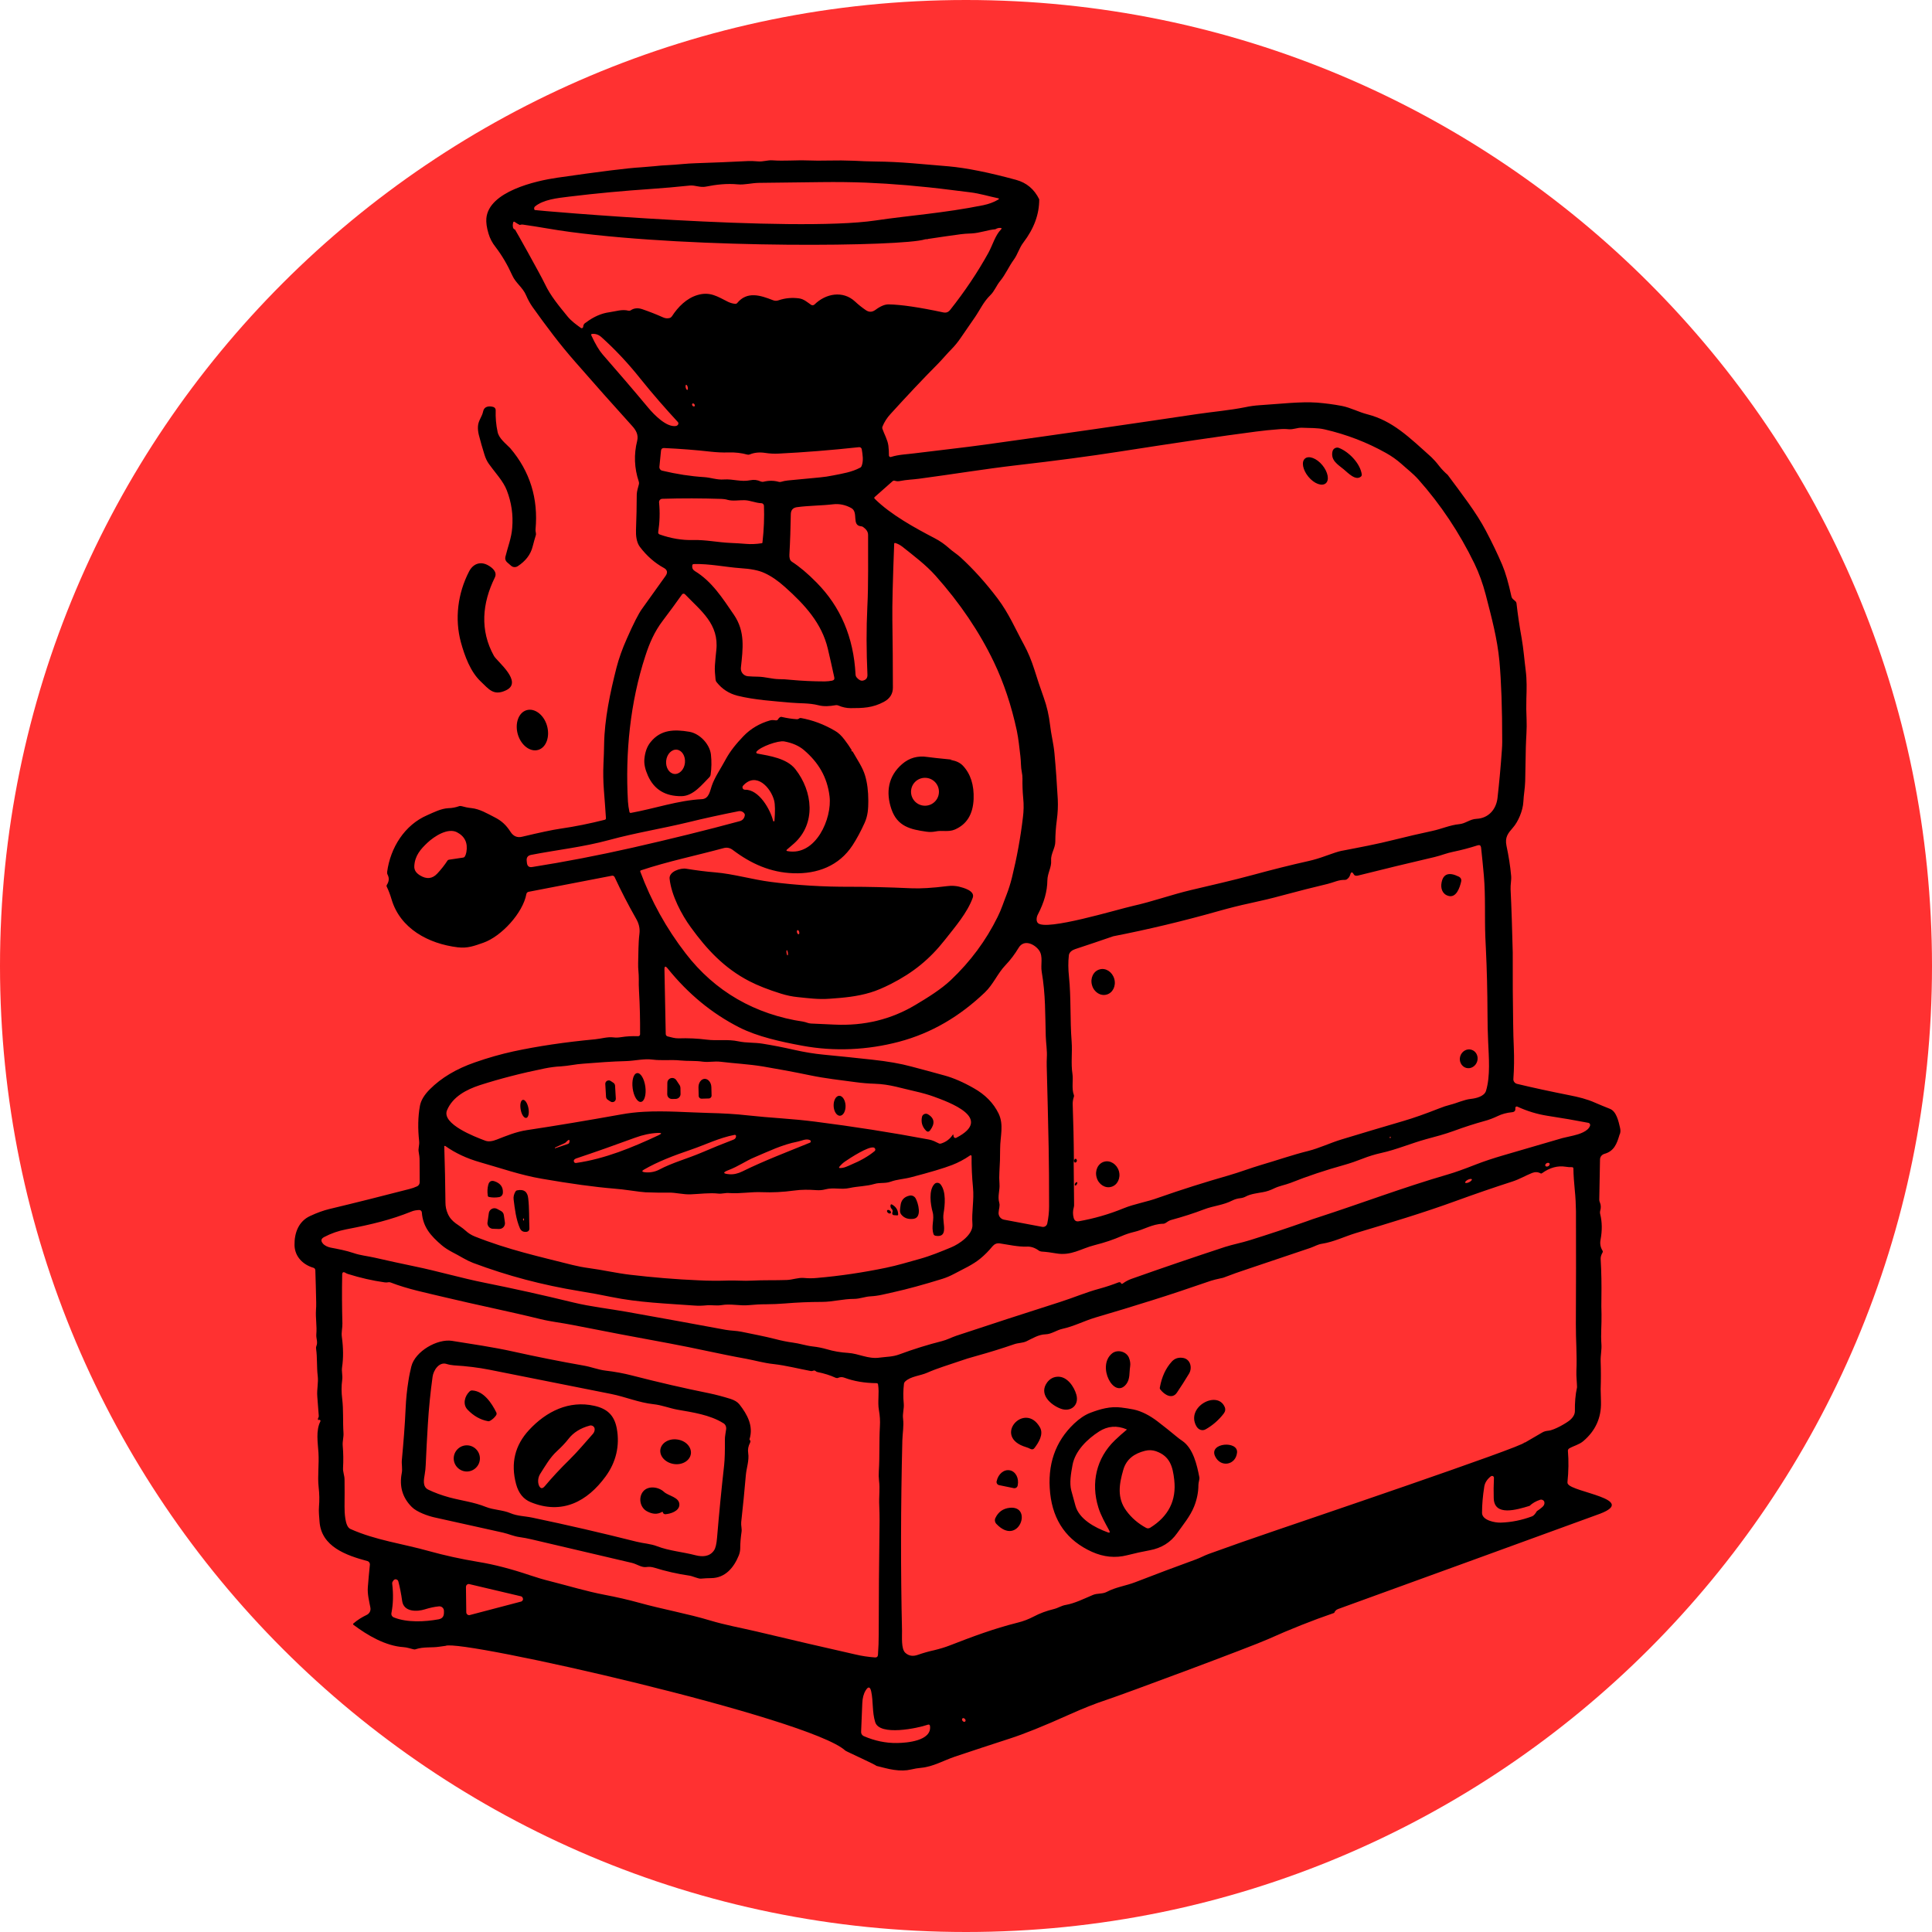
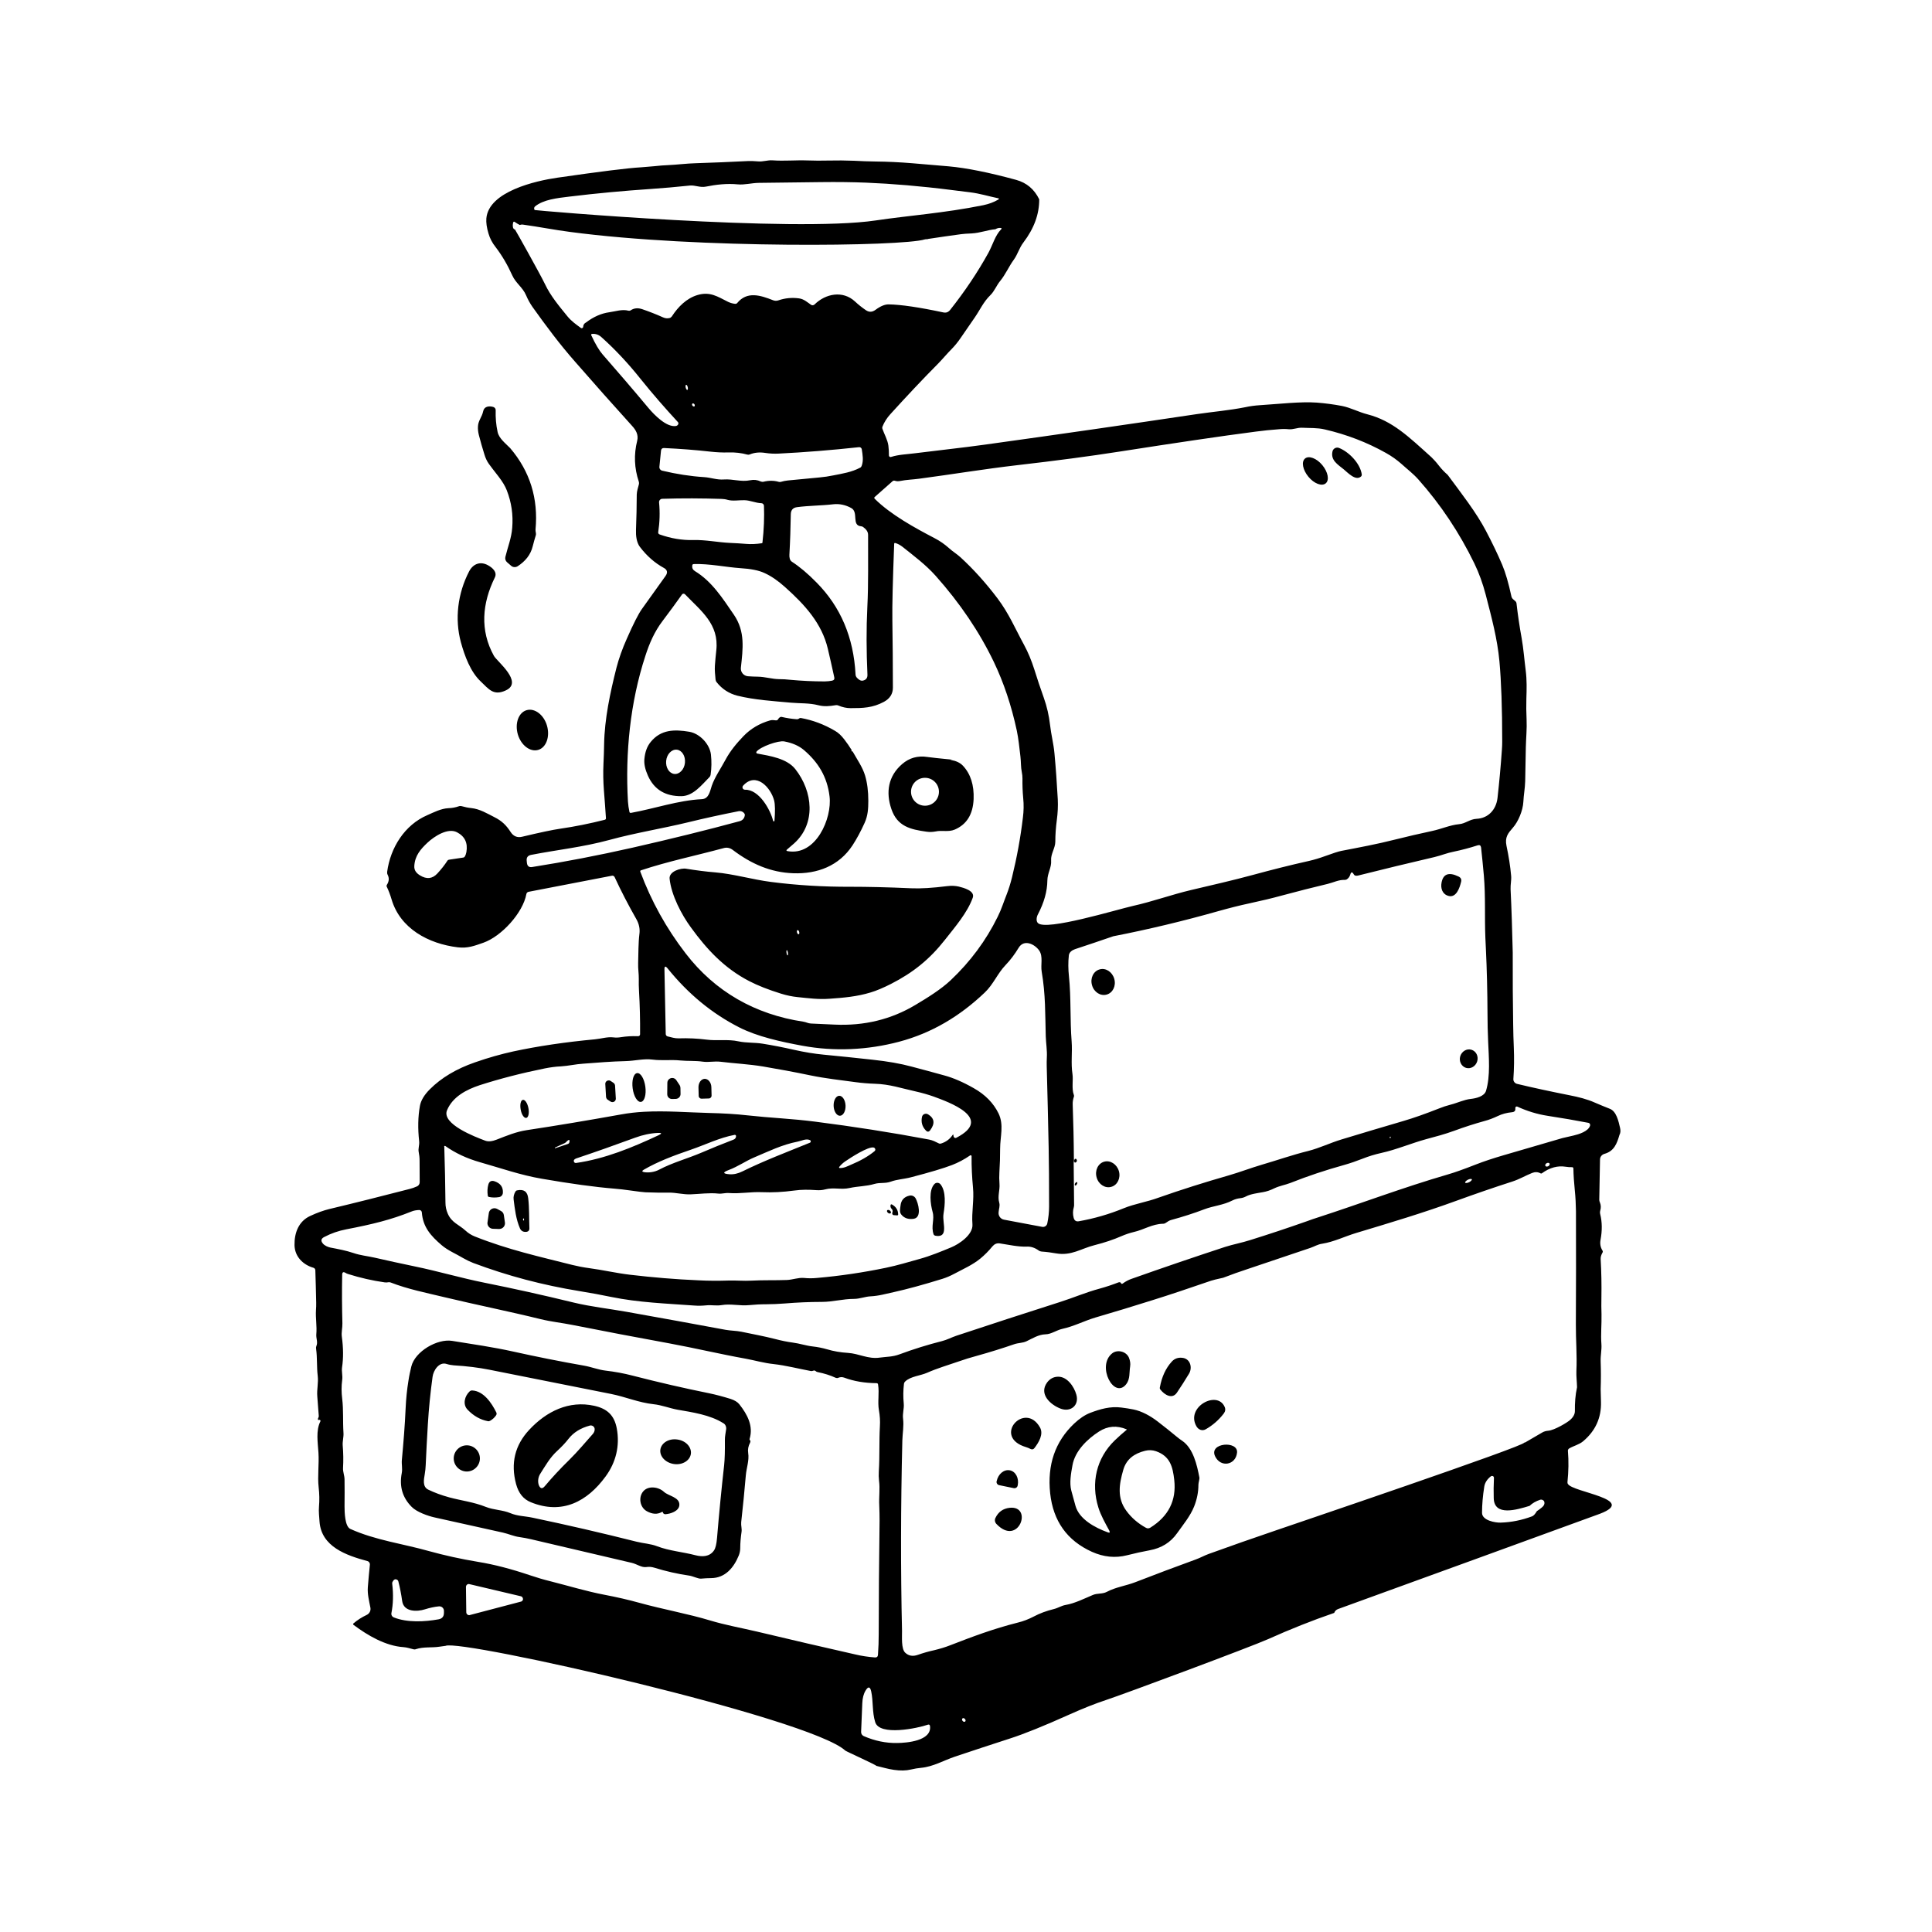
<svg xmlns="http://www.w3.org/2000/svg" version="1.0" preserveAspectRatio="xMidYMid meet" height="1080" viewBox="0 0 810 810" zoomAndPan="magnify" width="1080">
  <defs>
    <clipPath id="1827e8f7dd">
-       <path clip-rule="nonzero" d="M 405 0 C 181.324 0 0 181.324 0 405 C 0 628.676 181.324 810 405 810 C 628.676 810 810 628.676 810 405 C 810 181.324 628.676 0 405 0 Z M 405 0" />
-     </clipPath>
+       </clipPath>
    <clipPath id="1a4cb3a7c8">
      <path clip-rule="nonzero" d="M 123.375 67.219 L 680 67.219 L 680 742.969 L 123.375 742.969 Z M 123.375 67.219" />
    </clipPath>
  </defs>
-   <rect fill-opacity="1" height="972" y="-81" fill="#ffffff" width="972" x="-81" />
  <rect fill-opacity="1" height="972" y="-81" fill="#ffffff" width="972" x="-81" />
  <g clip-path="url(#1827e8f7dd)">
    <rect fill-opacity="1" height="972" y="-81" fill="#ff3131" width="972" x="-81" />
  </g>
  <g clip-path="url(#1a4cb3a7c8)">
    <path fill-rule="nonzero" fill-opacity="1" d="M 679.23 472.914 C 678.555 469.945 677.652 465.895 674.91 464.859 C 672.746 464.004 670.676 463.148 668.695 462.293 C 665.41 460.809 661.676 459.906 658.211 459.23 C 650.109 457.613 642.727 456.035 636.023 454.418 C 635.078 454.191 634.402 453.293 634.492 452.348 C 634.805 447.98 634.852 443.613 634.672 439.16 C 634.535 436.098 634.445 432.859 634.402 429.391 C 634.266 420.121 634.176 410.535 634.223 400.633 C 634.223 400.184 634.223 399.777 634.223 399.328 C 633.996 390.012 633.727 381.188 633.32 372.816 C 633.23 370.883 633.727 368.992 633.547 367.148 C 633.188 363.051 632.512 358.91 631.609 354.633 C 630.848 350.988 632.242 349.367 634.312 346.984 C 636.473 344.555 638.496 339.871 638.676 336.137 C 638.812 333.258 639.352 330.555 639.441 327.586 C 639.531 322.77 639.621 318 639.711 313.273 C 639.801 309.355 640.207 305.488 640.027 301.617 C 639.891 298.734 639.848 295.809 639.938 292.883 C 640.074 289.059 640.164 285.055 639.668 281.184 C 639.082 276.637 638.766 272.137 637.957 267.547 C 637.059 262.594 636.336 257.688 635.797 252.918 C 635.75 252.602 635.617 252.332 635.391 252.109 L 634.355 251.207 C 633.996 250.891 633.773 250.488 633.68 250.082 C 632.465 244.5 631.207 240.09 629.812 236.805 C 627.875 232.258 625.582 227.488 622.969 222.539 C 621.035 218.848 618.516 214.93 615.5 210.699 C 612.664 206.785 609.828 202.914 606.945 199.09 C 605.641 197.965 604.473 196.75 603.438 195.441 C 602.086 193.688 600.961 192.473 600.152 191.707 C 590.652 183.156 583.812 176.406 573.281 173.703 C 569.59 172.758 566.262 170.914 562.613 170.195 C 559.059 169.52 555.594 169.07 552.129 168.797 C 545.332 168.305 536.645 169.34 528.23 169.879 C 526.113 170.016 524.043 170.285 522.02 170.734 C 515.492 172.039 508.562 172.625 501.809 173.613 C 473.5 177.844 443.93 182.121 413.055 186.398 C 403.379 187.746 393.477 188.781 383.531 190.043 C 380.152 190.492 376.824 190.539 373.582 191.574 C 373.492 191.617 373.449 191.617 373.359 191.617 C 372.996 191.617 372.684 191.301 372.684 190.941 C 372.684 189.547 372.637 188.195 372.457 186.848 C 372.145 184.418 370.746 182.074 369.938 179.734 C 369.848 179.465 369.848 179.152 369.984 178.836 C 370.746 176.945 371.871 175.191 373.312 173.613 C 380.02 166.234 386.68 159.121 393.387 152.371 C 395.277 150.438 397.031 148.277 399.012 146.297 C 400.273 144.988 401.578 143.461 402.84 141.57 C 404.773 138.734 406.754 135.852 408.734 133.02 C 410.895 129.867 412.336 126.535 415.215 123.746 C 416.926 122.082 417.781 119.652 419.355 117.762 C 421.605 115.016 422.91 111.82 425.027 108.895 C 426.691 106.645 427.277 103.988 429.078 101.648 C 433.531 95.797 435.738 89.766 435.695 83.555 C 433.625 79.324 430.426 76.625 426.016 75.41 C 414.629 72.305 405.223 70.414 397.754 69.738 C 392.578 69.289 387.492 68.836 382.406 68.434 C 377.363 68.027 372.234 67.758 367.059 67.711 C 364.086 67.668 361.117 67.578 358.102 67.398 C 354.5 67.262 350.988 67.219 347.344 67.309 C 344.328 67.398 341.402 67.352 338.523 67.262 C 333.617 67.082 328.801 67.578 323.852 67.219 C 321.781 67.082 319.934 67.848 317.863 67.668 C 316.422 67.531 314.938 67.488 313.453 67.531 C 306.207 67.891 298.914 68.207 291.668 68.434 C 287.98 68.523 283.84 69.062 279.879 69.242 C 278.527 69.289 276.637 69.422 274.207 69.691 C 272.27 69.871 270.473 70.008 268.805 70.141 C 263.133 70.457 251.434 71.941 233.609 74.508 C 224.609 75.812 204.895 80.27 203.906 91.566 C 203.77 93.277 204.039 95.391 204.805 97.91 C 205.391 99.938 206.379 101.828 207.777 103.582 C 210.43 107.047 212.77 111.008 214.797 115.512 C 216.238 118.707 219.164 120.504 220.559 123.793 C 221.324 125.59 222.223 127.211 223.258 128.695 C 226.004 132.566 228.883 136.484 231.988 140.535 C 234.914 144.359 238.02 148.141 241.262 151.832 C 249.227 160.969 257.148 169.879 264.934 178.477 C 266.602 180.277 267.77 182.258 267.141 184.82 C 265.699 190.539 265.926 196.254 267.816 201.926 C 267.949 202.285 267.949 202.691 267.859 203.051 C 267.5 204.488 267.004 205.84 266.961 207.324 C 266.961 212.188 266.824 217.137 266.645 222.133 C 266.555 224.473 266.824 227.398 268.312 229.332 C 271.234 233.16 274.566 236.039 278.258 238.066 C 279.789 238.875 280.059 240.047 279.023 241.484 C 275.828 245.941 272.496 250.621 269.074 255.395 C 267.727 257.285 265.609 261.379 262.82 267.727 C 260.883 272.047 259.445 276.141 258.453 279.969 C 255.797 290.453 253.457 301.48 253.277 312.012 C 253.234 314.715 253.145 317.414 253.008 320.16 C 252.828 323.984 252.918 327.676 253.188 331.32 C 253.504 335.102 253.773 339.016 254.043 342.977 C 254.09 343.336 253.906 343.609 253.547 343.699 C 247.336 345.273 241.125 346.535 234.914 347.434 C 231.766 347.883 226.453 349.008 218.891 350.809 C 216.867 351.305 215.246 350.586 214.121 348.875 C 212.277 345.992 210.387 344.148 207.234 342.574 C 204.219 341.043 201.113 339.152 197.605 338.793 C 196.254 338.656 194.902 338.387 193.508 337.98 C 193.148 337.891 192.742 337.891 192.383 338.027 C 190.988 338.523 189.504 338.793 187.973 338.836 C 184.91 338.973 181.715 340.637 179.152 341.762 C 169.609 345.859 163.668 355.445 162.316 365.527 C 162.273 365.977 162.316 366.383 162.543 366.785 C 163.219 368.137 163.129 369.488 162.227 370.926 C 162.047 371.199 162.004 371.559 162.184 371.828 C 162.902 373.312 163.578 375.066 164.164 377.047 C 167.766 389.289 179.602 395.68 191.934 397.168 C 196.164 397.66 198.91 396.535 202.691 395.23 C 210.207 392.574 219.254 382.766 220.691 374.797 C 220.781 374.348 221.145 373.988 221.594 373.898 L 256.562 367.148 C 257.016 367.059 257.465 367.281 257.688 367.73 C 260.391 373.582 263.449 379.48 266.781 385.328 C 267.906 387.309 268.355 389.379 268.086 391.496 C 267.59 395.5 267.68 399.824 267.547 403.828 C 267.457 406.078 267.859 408.238 267.816 410.488 C 267.77 412.109 267.816 413.773 267.906 415.441 C 268.266 421.605 268.402 427.637 268.355 433.578 C 268.355 433.578 268.355 433.578 268.355 433.621 C 268.355 434.117 267.949 434.477 267.457 434.434 C 264.98 434.344 262.641 434.477 260.344 434.84 C 259.266 435.02 258.184 435.062 257.148 434.93 C 254.672 434.613 251.973 435.512 249.406 435.738 C 236.852 436.91 225.418 438.617 215.156 440.824 C 210.07 441.949 204.715 443.434 199.09 445.414 C 191.305 448.117 185.047 451.852 180.23 456.668 C 177.844 459.051 176.449 461.391 176.047 463.688 C 175.234 468.188 175.145 473.094 175.73 478.449 C 175.91 480.117 175.234 481.555 175.551 483.043 C 175.773 484.168 175.91 485.336 175.91 486.508 C 175.91 489.703 175.91 492.762 175.957 495.645 C 175.957 496.363 175.551 497.039 174.922 497.352 C 173.84 497.848 172.805 498.207 171.723 498.48 C 160.426 501.402 149.176 504.238 138.059 506.895 C 135.672 507.48 132.973 508.426 130.004 509.82 C 125.23 512.027 123.387 516.84 123.477 522.02 C 123.566 526.832 127.031 530.254 131.398 531.516 C 131.895 531.648 132.207 532.098 132.207 532.594 C 132.344 536.871 132.477 541.414 132.566 546.188 C 132.566 547.223 132.566 548.258 132.477 549.246 C 132.254 552.578 132.93 556 132.613 559.465 C 132.477 561.219 133.379 562.703 132.613 564.414 C 132.477 564.73 132.477 565.09 132.523 565.449 C 133.062 569.32 132.746 572.965 133.199 576.793 C 133.559 579.719 132.793 582.418 133.02 585.387 C 133.242 588.133 133.422 590.879 133.648 593.625 C 133.648 593.941 133.602 594.211 133.422 594.48 C 133.332 594.613 133.289 594.793 133.289 594.977 C 133.289 595.289 133.422 595.426 133.738 595.289 C 133.828 595.246 133.965 595.246 134.055 595.289 C 134.367 595.426 134.457 595.695 134.277 596.012 C 132.387 599.836 133.242 604.785 133.512 609.016 C 133.828 613.969 133.062 618.785 133.602 623.598 C 133.918 626.344 133.965 629 133.738 631.656 C 133.559 633.816 133.828 635.797 133.965 637.957 C 134.727 648.445 145.125 652.09 153.992 654.477 C 154.711 654.656 155.16 655.328 155.07 656.051 C 154.758 659.246 154.441 662.352 154.215 665.457 C 153.992 668.336 154.758 671.219 155.297 674.055 C 155.523 675.312 154.891 676.527 153.723 677.07 C 151.742 678.012 149.852 679.184 148.141 680.668 C 148.094 680.668 148.094 680.715 148.094 680.715 C 148.004 680.848 148.004 681.074 148.188 681.211 C 154.125 685.664 161.645 690.074 169.16 690.57 C 170.645 690.66 171.949 691.156 173.344 691.473 C 173.66 691.562 174.02 691.562 174.336 691.426 C 177.621 690.344 181.043 690.887 184.191 690.391 C 185.09 690.254 185.945 690.121 186.801 690.031 C 193.102 687.059 339.781 720.32 354.41 733.957 C 354.816 734.316 367.238 739.898 367.418 740.348 C 369.801 740.891 372.145 741.652 374.754 742.016 C 377.453 742.418 379.84 742.375 381.91 741.879 C 383.395 741.52 384.836 741.293 386.23 741.16 C 391.18 740.711 395.684 738.055 400.363 736.477 C 408.148 733.867 415.801 731.348 423.316 728.918 C 429.211 727.027 437.629 723.652 448.52 718.746 C 454.148 716.227 459.141 714.246 463.508 712.805 C 471.562 710.148 524.941 690.254 531.605 687.238 C 540.832 683.098 550.059 679.41 559.375 676.215 C 559.598 675.492 560.23 674.863 560.996 674.594 C 567.699 672.207 670.184 634.898 670.859 634.625 C 686.656 628.551 659.379 625.672 657.355 622.16 C 657.176 621.891 657.129 621.574 657.176 621.258 C 657.625 616.895 657.715 612.574 657.355 608.297 C 657.309 607.891 657.535 607.488 657.895 607.262 C 659.832 606.137 662.035 605.688 663.746 604.246 C 668.879 599.926 671.398 594.434 671.219 587.773 C 671.129 584.309 671.082 582.508 671.082 582.418 C 671.219 578.504 671.219 574.586 671.082 570.715 C 670.992 568.242 671.578 565.945 671.398 563.516 C 671.082 559.375 671.531 555.234 671.441 551.047 C 671.352 548.887 671.352 546.5 671.398 543.938 C 671.488 538.672 671.398 533.316 671.082 527.867 C 671.039 527.012 671.309 526.113 671.848 525.168 C 672.027 524.898 672.027 524.582 671.848 524.312 C 670.992 522.918 670.723 521.434 671.039 519.766 C 671.758 515.898 671.711 512.34 670.902 509.055 C 670.77 508.559 670.77 508.066 670.902 507.57 C 671.262 506.355 671.219 505.23 670.77 504.148 C 670.633 503.836 670.496 503.383 670.496 503.07 L 670.812 486.148 C 670.812 485.023 671.578 484.078 672.656 483.762 C 676.707 482.637 677.879 479.531 678.961 475.84 C 679.453 474.941 679.453 473.949 679.23 472.914 Z M 195.535 357.246 C 195.398 357.922 195.219 358.504 194.902 359.047 C 194.77 359.316 194.5 359.496 194.227 359.539 L 188.195 360.441 C 187.926 360.484 187.746 360.621 187.613 360.801 C 186.398 362.691 184.957 364.492 183.336 366.246 C 181.266 368.453 178.879 368.723 176.09 367.012 C 174.559 366.066 173.57 364.895 173.703 363.008 C 173.977 358.73 176.316 356.031 179.242 353.285 C 182.031 350.676 187.703 346.938 191.574 348.918 C 194.859 350.629 196.207 353.375 195.535 357.246 Z M 374.215 201.746 C 374.484 201.52 374.844 201.43 375.16 201.562 C 375.879 201.789 376.598 201.836 377.41 201.652 C 380.062 201.113 382.676 201.07 385.328 200.711 C 399.238 198.863 412.785 196.613 426.375 195.039 C 442.445 193.191 456.801 191.301 469.449 189.32 C 492.539 185.723 511.574 182.887 526.52 180.949 C 529.625 180.547 532.863 180.188 536.195 179.961 C 537.68 179.824 539.031 179.824 540.289 179.961 C 542.27 180.141 543.891 179.242 545.871 179.332 C 549.156 179.512 552.219 179.285 555.457 180.051 C 564.594 182.168 573.145 185.453 581.066 189.906 C 583.496 191.258 585.613 192.789 587.457 194.406 C 589.934 196.66 592.41 198.504 594.66 201.023 C 604.02 211.555 611.852 223.305 618.152 236.266 C 620.09 240.27 621.664 244.637 622.879 249.273 C 625.398 259.039 627.742 267.68 628.641 277.223 C 629.406 285.637 629.812 296.844 629.812 310.934 C 629.812 312.059 629.766 313.184 629.676 314.352 C 629.18 321.465 628.551 328.215 627.832 334.605 C 627.246 339.469 623.961 343.066 619.055 343.293 C 616.219 343.43 614.418 345.316 611.719 345.543 C 607.938 345.902 604.293 347.57 600.465 348.379 C 595.199 349.504 589.98 350.719 584.758 352.023 C 577.332 353.914 569.77 355.309 562.301 356.75 C 561.176 356.977 558.926 357.695 555.594 358.91 C 553.254 359.766 551.004 360.441 548.844 360.938 C 540.965 362.691 533.18 364.672 525.395 366.785 C 516.617 369.172 508.156 371.062 499.426 373.133 C 491.051 375.113 483.176 377.992 475.074 379.793 C 468.234 381.324 438.574 390.414 435.152 386.996 C 434.254 386.094 434.613 384.34 435.152 383.348 C 437.719 378.445 439.07 373.719 439.113 369.129 C 439.16 366.023 440.914 363.68 440.688 360.801 C 440.465 358.012 442.445 355.578 442.445 352.879 C 442.445 349.91 442.668 346.895 443.074 343.832 C 443.48 340.816 443.613 337.938 443.48 335.148 C 443.121 328.531 442.668 322.094 442.086 315.84 C 441.723 311.832 440.688 307.961 440.238 303.91 C 439.789 300.039 438.934 296.215 437.582 292.434 C 436.145 288.43 434.84 284.512 433.668 280.734 C 432.453 276.906 431.012 273.441 429.348 270.379 C 425.703 263.719 423.047 257.285 418.23 250.891 C 413.324 244.41 408.148 238.652 402.703 233.656 C 401.172 232.258 399.418 231.223 397.887 229.828 C 396.086 228.207 394.105 226.812 391.855 225.645 C 383.574 221.324 373.449 215.785 366.742 209.125 C 366.473 208.855 366.473 208.586 366.742 208.359 Z M 562.391 477.73 C 557.664 479.172 553.254 481.332 548.48 482.547 C 541.91 484.168 535.387 486.461 529.039 488.309 C 524.312 489.703 519.902 491.414 515.086 492.809 C 505.184 495.645 495.328 498.75 485.605 502.168 C 480.836 503.926 475.75 504.691 471.203 506.535 C 464.949 509.102 458.648 510.902 452.258 512.027 C 451.176 512.207 450.457 511.758 450.141 510.586 C 449.734 509.055 449.781 507.613 450.188 506.176 C 450.277 505.859 450.32 505.543 450.32 505.23 L 450.141 487.406 C 450.277 486.91 450.32 486.418 450.23 485.965 C 450.188 478.316 450.004 470.664 449.734 463.059 C 449.691 461.977 449.871 460.941 450.188 459.953 C 450.32 459.637 450.32 459.277 450.188 458.961 C 449.242 456.441 450.004 452.707 449.645 450.367 C 448.926 445.641 449.645 441.32 449.285 436.594 C 448.566 427.5 449.105 418.41 448.16 409.32 C 447.844 406.348 447.801 403.422 448.117 400.543 C 448.25 399.238 449.512 398.336 450.727 397.934 C 456.082 396.176 461.395 394.375 466.75 392.531 C 481.512 389.652 496.137 386.141 510.633 382.043 C 515.266 380.738 519.676 379.613 523.906 378.715 C 528.949 377.633 533.449 376.555 537.367 375.473 C 544.207 373.629 550.641 372.008 556.672 370.566 C 559.105 369.98 561.219 368.812 563.785 368.902 C 564.145 368.902 564.504 368.812 564.773 368.586 C 565.406 368.137 565.855 367.508 566.082 366.742 C 566.441 365.48 566.934 365.438 567.566 366.562 C 567.699 366.832 567.926 367.012 568.195 367.102 C 568.512 367.191 568.871 367.191 569.277 367.102 C 579.988 364.402 590.699 361.836 601.457 359.316 C 604.156 358.684 606.676 357.605 609.289 357.109 C 612.754 356.391 616.172 355.488 619.504 354.41 C 620.359 354.141 620.809 354.453 620.945 355.309 C 621.348 359.047 621.754 362.961 622.113 367.059 C 622.879 375.922 622.383 384.25 622.746 393.117 C 622.789 394.645 622.879 396.223 622.969 397.887 C 623.375 406.305 623.602 415.441 623.645 425.34 C 623.645 428.941 623.734 432.723 623.914 436.727 C 624.184 443.254 624.906 451.086 623.016 457.344 C 622.293 459.684 618.828 460.492 616.668 460.719 C 613.789 461.031 610.996 462.426 608.117 463.148 C 606.496 463.555 604.875 464.094 603.211 464.77 C 597.719 466.93 592.816 468.684 588.359 469.988 C 579.898 472.465 571.258 475.031 562.391 477.73 Z M 583.047 476.738 C 583.094 476.828 583.047 476.965 583.004 477.102 C 582.914 477.191 582.777 477.191 582.734 477.145 C 582.598 476.965 582.598 476.785 582.734 476.648 C 582.867 476.469 583.004 476.516 583.047 476.738 Z M 418.949 504.285 C 418.141 501.496 419.266 499.109 419.039 496.273 C 418.906 494.652 418.906 493.031 418.996 491.504 C 419.219 488.172 419.312 484.84 419.312 481.555 C 419.312 476.516 420.977 471.609 418.637 466.793 C 416.52 462.473 413.055 458.918 408.238 456.215 C 403.738 453.652 399.641 451.895 395.996 450.906 C 391.359 449.602 386.727 448.387 382.18 447.172 C 377.543 445.91 372.055 444.965 365.797 444.289 C 358.594 443.48 351.801 442.805 345.363 442.176 C 341.492 441.812 337.352 441.141 332.941 440.148 C 328.395 439.113 324.031 438.258 319.801 437.582 C 316.332 437 313.004 437.312 309.629 436.594 C 305.125 435.602 300.805 436.457 296.262 435.875 C 292.344 435.379 288.43 435.199 284.512 435.332 C 282.984 435.379 281.406 434.883 279.922 434.523 C 279.473 434.434 279.113 433.984 279.113 433.531 L 278.574 406.527 C 278.527 405.043 278.977 404.863 279.922 406.035 C 288.52 416.699 298.512 424.938 309.941 430.742 C 317.547 434.613 327.406 436.773 336.453 438.438 C 349.863 440.914 363.727 440.238 376.867 436.773 C 390.641 433.129 402.434 426.062 412.875 416.113 C 416.477 412.695 418.23 408.105 421.562 404.637 C 423.676 402.434 425.477 400.004 427.051 397.391 C 429.301 393.609 433.805 395.816 435.695 398.516 C 437.402 401.039 436.234 404.457 436.73 407.34 C 438.395 417.059 438.168 425.16 438.438 434.387 C 438.527 437.359 439.07 440.465 438.891 443.391 C 438.844 444.605 438.801 445.82 438.844 446.988 C 439.16 458.691 439.43 469.988 439.652 480.973 C 439.789 487.496 439.836 495.777 439.836 505.77 C 439.836 508.246 439.562 510.629 439.07 512.973 C 438.844 513.918 437.945 514.547 436.953 514.367 L 420.93 511.352 C 419.445 511.082 418.457 509.641 418.68 508.156 C 418.77 506.805 419.312 505.59 418.949 504.285 Z M 224.34 86.523 C 227.848 83.691 233.43 83.059 238.695 82.43 C 250.129 81.035 261.469 80 272.723 79.234 C 278.078 78.875 283.566 78.379 289.195 77.793 C 291.445 77.57 293.516 78.738 295.945 78.242 C 300.176 77.387 304.855 76.848 309.312 77.297 C 312.102 77.57 315.074 76.715 318.133 76.668 C 326.867 76.578 335.551 76.488 344.059 76.352 C 351.125 76.262 357.469 76.352 363.141 76.578 C 374.078 77.027 386.004 78.02 398.789 79.641 C 401.488 79.953 404.145 80.312 406.754 80.629 C 410.805 81.125 414.496 82.293 418.41 83.105 C 418.949 83.195 418.949 83.418 418.5 83.691 C 416.699 84.77 414.586 85.535 412.246 86.031 C 395.816 89.359 380.648 90.395 367.148 92.422 C 332.445 97.598 224.293 88.234 224.16 88.055 C 223.797 87.559 223.887 86.887 224.34 86.523 Z M 244.5 137.023 C 244.5 137.16 244.457 137.25 244.367 137.34 C 244.188 137.609 243.781 137.699 243.512 137.473 C 241.531 136.035 239.551 134.637 237.93 132.656 C 234.465 128.383 230.82 124.105 228.434 119.02 C 226.543 115.059 216.012 96.246 215.922 96.246 C 215.426 96.113 215.156 95.75 215.066 95.301 C 214.934 94.582 214.977 93.953 215.113 93.367 C 215.246 92.918 215.516 92.781 215.875 93.098 C 216.508 93.547 217.184 93.953 217.902 94.312 C 218.352 94.176 218.801 94.086 219.297 94.176 C 225.867 95.078 232.395 96.383 239.012 97.238 C 292.84 104.395 378.266 103.312 387.672 100.387 C 388.074 100.254 388.438 100.254 388.75 100.297 C 388.887 100.254 389.02 100.207 389.156 100.164 C 393.793 99.441 398.383 98.812 402.93 98.184 C 403.828 98.047 405.312 97.957 407.34 97.867 C 410.895 97.688 414.27 96.336 417.332 96.113 C 418.051 95.66 418.816 95.48 419.492 95.57 C 419.984 95.617 420.074 95.797 419.715 96.156 C 417.195 98.723 416.207 102.684 414.406 105.969 C 409.902 114.113 404.547 122.125 398.336 129.957 C 397.57 130.902 396.672 131.219 395.547 130.992 C 385.422 128.832 377.812 127.707 372.637 127.617 C 371.02 127.57 369.172 128.336 367.102 129.867 C 365.75 130.859 364.492 130.992 363.098 130.094 C 361.43 128.969 359.855 127.707 358.461 126.402 C 353.375 121.676 346.129 123.07 341.492 127.66 C 341.086 128.023 340.504 128.113 340.051 127.797 C 338.477 126.719 337.035 125.367 335.012 125.098 C 332.043 124.691 329.16 124.961 326.414 125.906 C 325.648 126.176 324.84 126.176 324.074 125.863 C 318.809 123.793 313.227 121.992 309.086 127.031 C 308.863 127.301 308.594 127.391 308.277 127.391 C 307.285 127.301 306.297 127.031 305.309 126.582 C 300.805 124.332 297.699 122.125 292.391 123.703 C 287.891 125.051 284.289 128.605 281.68 132.656 C 281.453 132.973 281.094 133.242 280.734 133.332 C 279.789 133.559 278.887 133.469 277.988 133.062 C 275.105 131.758 272.18 130.633 269.301 129.641 C 267.457 129.012 265.836 129.148 264.441 130.094 C 264.172 130.273 263.855 130.316 263.539 130.273 C 260.84 129.551 258.141 130.543 255.527 130.902 C 252.152 131.352 248.867 132.793 245.719 135.18 C 244.906 135.582 244.547 136.215 244.5 137.023 Z M 363.68 282.895 C 363.727 284.199 363.141 285.008 361.883 285.324 C 361.027 285.547 360.172 285.145 359.27 284.152 C 358.91 283.746 358.688 283.254 358.688 282.711 C 357.875 267.23 352.43 254.402 342.348 244.23 C 338.656 240.449 335.191 237.57 331.996 235.5 C 331.547 235.184 331.23 234.734 331.098 234.148 C 330.961 233.609 330.914 233.07 330.961 232.484 C 331.277 226.859 331.457 221.188 331.547 215.562 C 331.59 213.852 332.445 212.859 334.113 212.637 C 339.105 211.961 344.375 212.008 349.324 211.422 C 351.934 211.105 354.637 211.734 356.887 212.996 C 360.082 214.707 356.887 220.332 361.027 220.648 C 361.34 220.648 361.609 220.781 361.883 220.961 C 363.008 221.816 363.953 222.762 363.953 224.293 C 363.906 234.375 364.133 244.637 363.637 254.492 C 363.188 263.496 363.23 272.992 363.68 282.895 Z M 307.691 257.734 C 302.965 250.848 298.512 243.781 291.309 239.414 C 290.453 238.875 290.094 238.109 290.23 237.074 C 290.273 236.715 290.5 236.488 290.859 236.488 C 297.25 236.266 304.453 237.797 310.348 238.199 C 314.805 238.469 318.18 239.145 320.473 240.227 C 323.266 241.484 326.102 243.422 329.07 246.078 C 337.441 253.547 344.555 261.336 347.074 272 C 347.883 275.422 348.785 279.426 349.773 283.973 C 349.953 284.738 349.641 285.188 348.875 285.367 C 347.93 285.547 346.848 285.684 345.77 285.684 C 340.906 285.684 336.094 285.457 331.32 285.008 C 329.746 284.828 328.172 284.738 326.594 284.738 C 323.625 284.691 320.789 283.746 317.73 283.703 C 316.332 283.703 314.984 283.613 313.59 283.523 L 313.543 283.523 C 311.742 283.344 310.438 281.77 310.617 279.969 C 311.473 271.957 312.508 264.801 307.691 257.734 Z M 297.969 189.367 C 300.492 189.637 302.965 189.773 305.398 189.684 C 308.188 189.594 310.844 189.906 313.273 190.582 C 313.633 190.672 313.949 190.672 314.309 190.539 C 316.242 189.727 318.449 189.504 320.969 189.906 C 322.77 190.176 324.57 190.266 326.414 190.176 C 337.309 189.637 348.516 188.738 360.172 187.477 C 360.711 187.434 361.207 187.793 361.297 188.332 C 361.656 190.629 362.105 193.102 361.25 195.352 C 361.117 195.668 360.938 195.938 360.621 196.074 C 357.066 197.965 353.238 198.547 349.367 199.312 C 347.434 199.719 345.543 199.988 343.609 200.168 C 339.152 200.617 334.742 201.023 330.375 201.43 C 329.34 201.52 328.352 201.746 327.406 202.016 C 327.09 202.105 326.82 202.105 326.504 202.016 C 324.434 201.43 322.32 201.43 320.113 201.969 C 319.754 202.059 319.348 202.016 318.988 201.879 C 317.547 201.203 316.062 201.023 314.578 201.34 C 310.574 202.148 307.422 200.754 303.461 201.023 C 300.582 201.25 298.059 200.215 295.18 200.035 C 289.508 199.676 283.656 198.773 277.629 197.332 C 276.863 197.152 276.367 196.434 276.457 195.668 L 277.133 188.918 C 277.223 188.195 277.629 187.836 278.348 187.836 C 285.098 188.152 291.668 188.648 297.969 189.367 Z M 287.664 161.328 C 287.891 161.281 288.203 161.734 288.34 162.316 C 288.473 162.902 288.383 163.441 288.16 163.488 C 287.934 163.531 287.617 163.082 287.484 162.496 C 287.348 161.914 287.438 161.371 287.664 161.328 Z M 290.141 169.609 C 290.141 169.52 290.141 169.473 290.184 169.383 C 290.273 169.16 290.543 169.07 290.723 169.16 C 291.176 169.383 291.355 169.699 291.266 170.148 L 291.266 170.195 C 291.219 170.375 290.996 170.465 290.812 170.418 C 290.41 170.285 290.184 170.016 290.141 169.609 Z M 271.867 171.051 C 265.297 163.172 258.859 155.703 252.602 148.547 C 251.207 146.926 249.633 144.316 247.922 140.625 C 247.742 140.219 247.879 140.039 248.281 139.992 C 249.766 139.859 251.074 140.355 252.199 141.391 C 257.914 146.52 263.406 152.371 268.625 158.941 C 273.758 165.332 278.934 171.23 284.199 176.945 C 284.422 177.172 284.469 177.531 284.379 177.801 C 284.199 178.25 283.84 178.52 283.344 178.609 C 279.383 179.195 274.25 173.883 271.867 171.051 Z M 276.547 224.066 C 276.141 223.934 275.871 223.527 275.961 223.078 C 276.594 218.938 276.727 214.797 276.32 210.656 C 276.32 210.609 276.32 210.609 276.32 210.566 C 276.277 209.801 276.906 209.125 277.672 209.125 C 286.043 208.855 294.324 208.902 302.562 209.172 C 303.418 209.215 304.227 209.305 305.082 209.574 C 307.242 210.16 309.809 209.664 312.059 209.711 C 314.535 209.754 316.695 210.879 319.215 210.973 C 319.801 210.973 320.25 211.465 320.293 212.051 C 320.473 216.82 320.293 221.953 319.664 227.445 C 319.664 227.625 319.527 227.758 319.348 227.758 C 317.008 228.117 314.848 228.207 312.734 228.027 C 310.574 227.848 308.414 227.715 306.207 227.625 C 300.984 227.398 295.855 226.273 290.633 226.41 C 285.953 226.543 281.273 225.734 276.547 224.066 Z M 270.562 275.016 C 272.27 269.707 274.387 264.801 277.852 260.254 C 280.688 256.52 283.344 252.871 285.91 249.273 C 285.953 249.227 286 249.184 286 249.137 C 286.359 248.82 286.898 248.82 287.215 249.184 C 293.875 256.113 301.527 261.648 300.312 272.633 C 300.086 274.793 299.859 276.953 299.727 279.023 C 299.59 281.004 299.816 282.895 299.996 284.875 C 300.039 285.277 300.176 285.684 300.445 286 C 302.742 288.922 305.668 290.77 309.133 291.668 C 316.422 293.469 324.121 293.918 331.547 294.594 C 335.418 294.953 339.289 294.684 343.113 295.676 C 345.59 296.305 347.793 296.078 350.223 295.676 C 350.676 295.586 351.125 295.629 351.531 295.809 C 353.238 296.531 354.949 296.891 356.617 296.891 C 361.793 296.891 365.844 296.801 370.613 294.234 C 373.09 292.883 374.348 290.902 374.348 288.34 C 374.348 278.797 374.258 269.344 374.125 259.938 C 374.031 253.953 374.305 243.285 374.887 228.027 C 374.887 227.715 375.07 227.578 375.383 227.668 C 376.465 227.984 377.41 228.523 378.309 229.199 C 383.168 233.07 388.164 236.805 392.262 241.395 C 402.523 252.918 410.625 264.934 416.656 277.492 C 420.84 286.223 424.035 295.809 426.285 306.25 C 427.051 309.898 427.367 313.496 427.816 317.145 C 428.086 319.348 427.953 321.645 428.402 323.758 C 428.582 324.613 428.672 325.516 428.672 326.414 C 428.629 329.07 428.719 331.816 428.988 334.652 C 429.258 337.309 429.211 340.051 428.852 342.797 C 427.863 351.168 426.332 359.496 424.305 367.777 C 423.633 370.477 422.867 372.906 422.055 374.977 C 420.797 378.129 419.805 381.371 418.277 384.383 C 413.414 394.285 406.844 403.152 398.605 410.938 C 394.555 414.766 388.84 418.32 383.844 421.289 C 373.629 427.41 362.332 430.156 349.863 429.57 C 346.355 429.391 343.066 429.258 340.051 429.121 C 338.793 429.078 338.027 428.535 336.855 428.355 C 316.648 425.34 299.77 415.754 287.438 399.688 C 279.383 389.246 273.035 377.812 268.445 365.438 C 268.355 365.211 268.492 364.941 268.715 364.895 C 280.059 361.117 291.758 358.73 303.371 355.578 C 304.812 355.176 306.117 355.488 307.285 356.391 C 314.848 362.105 323.039 365.797 332.582 366.113 C 342.664 366.473 351.754 363.051 357.426 354.41 C 359.18 351.711 360.891 348.559 362.512 344.957 C 363.863 341.941 364.043 339.062 364.043 335.73 C 364.043 331.68 363.59 328.172 362.691 325.156 C 361.609 321.555 359.316 318.359 357.426 314.984 C 357.199 315.117 357.066 315.027 356.977 314.805 C 356.93 314.715 356.977 314.668 357.02 314.625 C 357.066 314.578 357.066 314.578 357.109 314.531 C 356.121 312.957 355.086 311.426 353.961 309.988 C 352.746 308.41 351.484 307.195 350.133 306.434 C 345.41 303.641 340.594 301.887 335.777 301.031 C 335.508 300.984 335.281 301.031 335.059 301.211 C 334.742 301.48 334.336 301.57 333.93 301.527 C 331.953 301.391 329.879 301.074 327.766 300.582 C 327.449 300.492 327.18 300.582 326.91 300.762 C 326.641 300.941 326.414 301.211 326.234 301.527 C 326.055 301.887 325.738 302.02 325.336 302.02 C 324.434 301.93 323.852 301.797 322.906 302.02 C 318.449 303.281 314.668 305.531 311.652 308.684 C 308.773 311.699 306.16 314.805 304.137 318.582 C 302.293 322.051 299.68 325.785 298.422 329.43 C 297.656 331.637 297.25 334.922 294.234 335.055 C 284.332 335.551 274.43 339.016 264.484 340.816 C 264.215 340.863 263.945 340.684 263.898 340.414 C 263.586 338.926 263.359 337.488 263.27 336.047 C 262.098 315.703 264.215 294.414 270.562 275.016 Z M 333.438 322.453 C 329.879 317.953 322.77 316.918 317.504 315.93 C 317.414 315.93 317.324 315.883 317.277 315.84 C 317.055 315.66 317.008 315.344 317.188 315.117 C 318.855 313.047 326.234 310.391 328.801 310.844 C 332.223 311.473 334.965 312.688 337.082 314.488 C 343.023 319.574 346.805 325.648 347.793 333.887 C 348.918 343.066 342.078 359 330.195 356.84 C 329.609 356.75 329.566 356.48 330.016 356.121 C 330.961 355.309 331.953 354.453 332.941 353.598 C 342.168 345.316 340.816 331.816 333.438 322.453 Z M 324.57 335.641 C 324.977 337.309 325.02 340.098 324.703 344.102 C 324.703 344.191 324.66 344.281 324.57 344.328 C 324.434 344.371 324.344 344.371 324.211 344.281 C 324.164 344.238 324.121 344.191 324.121 344.102 C 322.996 339.469 318.223 330.914 312.328 331.098 C 312.059 331.098 311.789 331.004 311.609 330.824 C 311.203 330.465 311.156 329.789 311.562 329.387 C 316.965 323.445 323.129 330.105 324.57 335.641 Z M 265.16 355.398 C 250.801 358.641 236.805 361.34 223.125 363.5 C 221.816 363.727 221.098 363.141 220.918 361.836 L 220.828 360.938 C 220.648 359.539 221.277 358.684 222.672 358.414 C 233.746 356.254 244.367 355.176 255.438 352.16 C 266.512 349.145 277.402 347.434 288.562 344.734 C 295.137 343.113 302.203 341.582 309.672 340.098 C 310.664 339.918 311.609 340.324 312.148 341.176 C 312.238 341.359 312.281 341.539 312.281 341.719 C 312.102 343.066 311.383 343.922 310.121 344.281 C 296.172 348.062 281.184 351.754 265.16 355.398 Z M 187.434 465.441 C 189.816 459.773 195.578 456.801 201.16 454.957 C 209.574 452.258 218.621 449.914 228.434 447.934 C 230.73 447.484 232.934 447.172 235.141 447.082 C 238.289 446.898 241.395 446.137 244.547 445.953 C 250.441 445.504 256.383 445.012 262.324 444.875 C 266.148 444.785 269.93 443.75 273.621 444.246 C 277.445 444.738 281.316 444.199 285.234 444.605 C 288.383 444.918 291.445 444.648 294.594 445.102 C 297.117 445.461 299.5 444.828 302.109 445.145 C 307.961 445.863 313.902 446.137 319.891 447.125 C 326.281 448.207 332.895 449.422 339.781 450.859 C 346.129 452.168 352.34 452.84 358.688 453.695 C 361.34 454.055 364.043 454.281 366.785 454.371 C 373.043 454.551 378.039 456.309 383.801 457.566 C 386.59 458.195 389.109 458.918 391.406 459.727 C 397.617 462.023 416.879 468.773 400.949 477.012 C 400.633 477.191 400.316 477.145 400.047 476.875 C 399.824 476.648 399.734 476.379 399.734 476.066 C 399.734 475.57 399.598 475.523 399.328 475.93 C 398.156 477.641 396.535 478.809 394.512 479.441 C 394.195 479.531 393.883 479.531 393.566 479.352 C 392.215 478.676 391.09 478.09 389.562 477.773 C 373.582 474.762 357.652 472.285 341.762 470.258 C 337.129 469.676 332.402 469.223 327.496 468.863 C 322.859 468.551 318.09 468.098 313.273 467.605 C 308.504 467.062 303.102 466.75 297.117 466.613 C 288.25 466.387 279.203 465.625 270.02 466.117 C 266.734 466.297 263.496 466.66 260.344 467.242 C 246.527 469.719 233.387 471.926 220.871 473.816 C 216.418 474.488 212.41 476.156 208.27 477.773 C 206.648 478.406 204.805 478.855 203.184 478.137 C 199.359 476.695 184.957 471.25 187.434 465.441 Z M 366.652 482.637 C 364.043 484.797 360.711 486.688 356.707 488.352 C 355.129 489.027 353.871 489.746 352.07 489.703 C 352.023 489.703 351.934 489.656 351.891 489.656 C 351.754 489.566 351.754 489.387 351.844 489.254 C 352.566 488.352 353.375 487.586 354.363 486.91 C 356.523 485.426 363.996 480.566 366.293 481.105 C 366.473 481.152 366.605 481.242 366.742 481.375 C 367.102 481.781 367.059 482.32 366.652 482.637 Z M 269.887 490.422 C 275.828 486.957 282.578 484.438 289.555 482.051 C 295.766 479.938 301.527 477.012 308.008 475.793 C 308.051 475.793 308.051 475.793 308.098 475.793 C 308.367 475.793 308.594 476.02 308.594 476.289 C 308.594 477.012 308.23 477.551 307.469 477.82 C 302.875 479.574 298.465 481.375 294.281 483.176 C 288.293 485.742 281.859 487.453 276.367 490.379 C 274.523 491.367 272.047 491.773 269.977 491.414 C 269.121 491.234 269.074 490.918 269.887 490.422 Z M 241.484 487.586 C 241.125 487.633 240.766 487.406 240.633 487.09 C 240.406 486.461 240.723 486.012 241.531 485.695 C 249.453 483.043 257.645 480.16 266.195 477.012 C 269.48 475.797 272.676 475.121 275.781 474.984 C 277.539 474.895 277.629 475.254 276.051 475.977 C 265.203 481.062 253.594 485.875 241.484 487.586 Z M 305.578 490.512 C 309.402 489.07 312.777 486.688 316.109 485.293 C 322.184 482.727 327.902 479.891 334.426 478.629 C 336.047 478.316 337.938 477.234 339.602 478 C 339.738 478.047 339.828 478.18 339.871 478.316 C 340.008 478.629 339.871 478.945 339.559 479.082 C 329.973 482.996 320.43 486.598 311.293 491.098 C 309.402 492.043 307.559 492.449 305.801 492.312 C 302.965 492.086 302.922 491.504 305.578 490.512 Z M 238.785 478.539 C 238.785 478.809 238.695 479.035 238.562 479.262 C 238.426 479.441 238.289 479.574 238.066 479.621 C 236.266 480.25 234.465 480.836 232.711 481.422 C 232.664 481.422 232.664 481.422 232.621 481.375 C 232.621 481.242 232.664 481.152 232.754 481.105 C 234.105 480.477 235.41 479.844 236.672 479.305 C 237.344 478.992 237.48 478.586 238.02 478.18 C 238.562 477.73 238.832 477.867 238.785 478.539 Z M 186.219 480.566 C 186.352 480.387 186.578 480.387 186.711 480.477 C 190.898 483.445 195.715 485.695 201.25 487.273 C 209.98 489.746 218.219 492.672 227.219 494.203 C 239.191 496.273 249.316 497.668 257.555 498.344 C 259.668 498.523 261.785 498.75 263.898 499.062 C 267.367 499.559 269.617 499.828 270.605 499.875 C 273.98 500.008 277.266 500.055 280.371 500.008 C 283.387 499.965 286.449 500.863 289.598 500.73 C 293.336 500.594 297.477 500.008 301.121 500.414 C 302.652 500.594 304.047 500.055 305.621 500.188 C 310.348 500.551 314.715 499.605 319.574 499.828 C 323.805 500.008 328.215 499.785 332.895 499.152 C 336.137 498.703 339.062 498.75 342.258 498.973 C 343.609 499.062 344.824 498.973 345.949 498.66 C 349.504 497.715 352.656 498.883 356.211 498.074 C 359.676 497.309 363.141 497.398 366.652 496.363 C 368.949 495.688 371.062 496.273 373.449 495.418 C 376.148 494.43 379.074 494.34 381.953 493.574 C 389.922 491.504 395.637 489.793 399.148 488.441 C 401.711 487.453 404.277 486.102 406.754 484.391 C 406.797 484.348 406.887 484.348 406.98 484.348 C 407.16 484.348 407.34 484.527 407.34 484.707 C 407.293 489.164 407.52 493.484 407.922 497.758 C 408.465 503.203 407.293 508.066 407.699 513.285 C 408.059 517.652 402.074 521.613 398.789 522.961 C 394.555 524.719 390.055 526.562 385.691 527.777 C 380.965 529.082 376.285 530.523 371.469 531.516 C 361.926 533.496 352.293 534.934 342.484 535.789 C 340.637 535.969 338.836 535.969 337.129 535.789 C 334.605 535.566 332.355 536.555 329.836 536.645 C 324.84 536.824 319.98 536.645 315.074 536.914 C 311.879 537.094 308.684 536.781 305.488 536.871 C 301.301 537.004 297.07 537.004 292.883 536.781 C 283.254 536.375 273.668 535.566 264.125 534.441 C 258.363 533.766 252.648 532.414 246.844 531.648 C 244.5 531.336 242.207 530.883 240 530.344 C 226.137 526.832 212.996 523.953 199 518.371 C 197.559 517.785 196.297 516.977 195.172 515.941 C 192.43 513.422 189.414 512.656 187.746 508.875 C 187.07 507.344 186.758 505.816 186.758 504.195 C 186.668 496.363 186.531 488.488 186.262 480.609 C 186.125 480.699 186.172 480.609 186.219 480.566 Z M 186.125 676.168 C 186.125 677.742 185.363 678.645 183.832 678.914 C 178.117 679.949 170.734 680.355 165.109 678.105 C 164.344 677.789 163.938 677.023 164.117 676.215 C 164.84 672.523 164.973 668.473 164.434 663.973 C 164.387 663.703 164.434 663.43 164.566 663.207 C 165.109 662.172 165.738 661.855 166.547 662.352 C 166.773 662.484 166.953 662.711 167 662.98 C 167.676 665.59 168.215 668.336 168.617 671.262 C 169.293 675.898 174.875 675.762 178.117 674.727 C 180.141 674.098 182.121 673.648 184.055 673.469 C 184.102 673.469 184.191 673.469 184.238 673.469 C 185.273 673.469 186.125 674.324 186.125 675.359 Z M 218.398 671.488 L 196.973 677.113 C 196.883 677.16 196.793 677.16 196.66 677.16 C 196.027 677.16 195.488 676.617 195.488 675.988 L 195.352 665.277 C 195.352 665.188 195.352 665.098 195.398 665.008 C 195.535 664.375 196.164 663.973 196.793 664.152 L 218.352 669.238 C 218.758 669.328 219.117 669.641 219.207 670.094 C 219.434 670.676 219.027 671.352 218.398 671.488 Z M 317.145 684 C 310.797 682.516 304.09 681.301 297.789 679.41 C 288.609 676.617 277.762 674.684 268.039 671.984 C 263.496 670.723 258.59 669.598 253.367 668.605 C 246.031 667.211 238.336 664.871 230.863 662.98 C 227.938 662.262 225.059 661.406 222.133 660.414 C 214.391 657.805 207.191 655.914 200.531 654.836 C 193.191 653.621 186.309 652.09 179.961 650.332 C 168.844 647.184 157.504 645.789 146.879 641.016 C 144.586 639.98 144.449 634.043 144.449 631.52 C 144.496 627.559 144.496 623.824 144.449 620.312 C 144.449 618.605 143.73 617.164 143.82 615.453 C 144 612.301 143.953 609.152 143.684 606.047 C 143.551 604.203 144.137 602.445 144 600.691 C 143.684 595.785 144.043 591.148 143.461 586.379 C 143.145 583.812 143.102 581.246 143.461 578.594 C 143.73 576.656 143.145 575.082 143.414 573.234 C 144 569.32 143.953 565.09 143.324 560.5 C 143.055 558.562 143.594 556.762 143.551 554.828 C 143.371 548.211 143.324 541.414 143.461 534.484 C 143.461 533.359 143.953 533.09 144.898 533.676 C 145.215 533.855 145.531 534.035 145.891 534.125 C 151.02 535.746 156.152 536.914 161.281 537.637 C 161.777 537.727 162.316 537.68 162.812 537.59 C 163.129 537.547 163.441 537.547 163.758 537.68 C 171.051 540.516 178.656 542 186.309 543.848 C 199.629 547.043 213.355 549.785 226.723 553.074 C 231.133 554.152 235.59 554.602 240.09 555.504 C 253.188 558.113 266.781 560.68 280.777 563.246 C 291.309 565.18 302.02 567.746 312.645 569.637 C 316.512 570.355 320.34 571.48 324.301 571.887 C 329.52 572.473 334.875 573.867 339.961 574.812 C 340.277 574.855 340.637 574.812 340.953 574.676 C 341.312 574.496 341.672 574.586 341.988 574.855 C 342.211 575.082 342.527 575.215 342.844 575.262 C 345.5 575.801 348.02 576.566 350.359 577.648 C 350.719 577.781 351.078 577.828 351.438 577.648 C 352.293 577.285 353.148 577.285 354.004 577.602 C 357.965 579.086 362.465 579.852 367.461 579.898 C 367.867 579.898 368.094 580.078 368.137 580.48 C 368.723 584.129 367.867 587.684 368.496 591.238 C 368.902 593.488 369.039 595.738 368.902 597.945 C 368.543 604.293 368.855 610.547 368.453 616.848 C 368.363 618.199 368.406 619.504 368.543 620.809 C 368.992 624.184 368.453 627.695 368.633 631.117 C 368.723 633.277 368.766 635.438 368.766 637.551 C 368.543 654.879 368.406 670.723 368.406 685.125 C 368.406 687.871 368.316 690.75 368.094 693.766 C 368.047 694.574 367.598 694.938 366.832 694.891 C 363.953 694.668 361.207 694.262 358.594 693.633 C 345.543 690.707 331.77 687.465 317.145 684 Z M 376.148 730.762 C 371.422 730.852 366.742 729.863 362.152 727.883 C 361.43 727.566 360.98 726.848 361.027 726.082 C 361.207 721.852 361.34 717.891 361.52 714.109 C 361.609 711.902 362.062 710.148 362.918 708.754 C 363.996 706.953 364.809 707.09 365.258 709.16 C 366.156 713.301 365.617 717.754 366.922 721.984 C 368.723 727.973 384.836 724.551 388.93 723.109 C 389.516 722.887 389.875 723.109 389.922 723.742 C 390.598 729.906 380.109 730.719 376.148 730.762 Z M 404.637 721.762 C 404.367 721.984 403.918 721.895 403.602 721.535 C 403.289 721.176 403.242 720.727 403.512 720.457 C 403.781 720.23 404.234 720.32 404.547 720.68 C 404.91 721.086 404.91 721.535 404.637 721.762 Z M 646.418 632.016 C 645.789 632.555 645.113 633.051 644.348 633.547 C 643.629 634.762 642.953 635.527 642.277 635.75 C 638.047 637.328 633.68 638.227 629.18 638.363 C 626.93 638.453 621.348 637.461 621.348 634.266 C 621.348 630.844 621.664 627.199 622.293 623.238 C 622.566 621.484 623.691 620 625.039 618.965 C 625.176 618.828 625.398 618.785 625.578 618.785 C 626.031 618.785 626.391 619.188 626.344 619.641 C 626.211 622.609 626.164 625.398 626.254 628.102 C 626.434 635.887 635.934 632.961 641.289 631.34 C 642.457 630.215 643.941 629.359 645.742 628.773 C 645.832 628.73 645.922 628.73 645.969 628.73 C 646.688 628.641 647.41 629.137 647.5 629.855 C 647.633 630.621 647.273 631.34 646.418 632.016 Z M 660.281 591.598 C 660.281 592.906 659.605 594.164 658.211 595.379 C 657.039 596.414 651.773 599.609 649.117 599.836 C 648.172 599.926 647.273 600.152 646.555 600.602 C 644.258 601.949 641.918 603.301 639.531 604.695 C 639.441 604.742 639.309 604.785 639.172 604.832 C 639.129 604.832 639.082 604.832 638.992 604.832 C 639.938 606.047 541.234 639.441 534.844 641.648 C 525.168 644.934 515.809 648.219 506.852 651.461 C 504.961 652.133 503.25 653.125 501.359 653.801 C 492.988 656.859 484.527 660.012 475.977 663.34 C 472.016 664.871 467.738 665.41 464.047 667.391 C 462.156 668.383 460.133 667.887 458.195 668.695 C 454.641 670.184 450.547 672.254 446.766 672.883 C 444.965 673.199 443.57 674.188 441.859 674.594 C 438.754 675.359 435.918 676.395 433.398 677.742 C 431.238 678.867 429.031 679.723 426.781 680.266 C 416.43 682.875 407.742 686.16 398.336 689.805 C 396.176 690.66 393.973 691.289 391.766 691.832 C 389.289 692.371 386.949 693.047 384.789 693.812 C 382.719 694.531 380.965 694.262 379.523 692.91 C 377.77 691.289 378.219 686.16 378.176 683.684 C 377.59 658.164 377.633 631.609 378.309 603.93 C 378.398 600.914 378.984 597.855 378.625 594.883 C 378.309 592.59 379.117 590.609 378.895 588.402 C 378.625 585.613 378.668 582.867 378.984 580.258 C 379.027 579.852 379.211 579.445 379.523 579.176 C 381.773 577.016 385.871 576.793 388.707 575.531 C 392.98 573.641 397.48 572.336 401.895 570.805 C 404.324 569.949 406.887 569.141 409.59 568.422 C 414.945 566.934 420.164 565.316 425.25 563.559 C 426.961 562.973 428.672 563.109 430.336 562.344 C 432.902 561.129 435.379 559.508 438.348 559.418 C 440.777 559.375 442.941 557.664 445.414 557.125 C 450.188 556.09 454.551 553.793 459.188 552.398 C 467.199 550.059 475.211 547.625 483.176 545.105 C 490.109 542.945 498.301 540.199 507.707 536.961 C 508.469 536.691 510.137 536.285 512.836 535.699 C 516.348 534.348 519.855 533.09 523.324 531.965 C 531.426 529.262 540.109 526.34 549.383 523.188 C 551.094 522.602 552.441 521.703 554.332 521.434 C 559.195 520.668 563.695 518.418 568.422 516.977 C 582.777 512.656 596.551 508.559 610.727 503.383 C 618.379 500.594 626.211 497.895 634.176 495.328 C 637.059 494.383 639.531 492.898 642.324 491.773 C 643.582 491.277 644.754 491.324 645.832 491.906 C 646.059 492.043 646.285 492.043 646.508 491.863 C 649.75 489.523 653.078 488.621 656.41 489.16 C 657.309 489.297 658.211 489.387 659.109 489.344 C 659.379 489.344 659.652 489.566 659.652 489.836 C 659.695 492.762 659.922 495.777 660.234 498.93 C 660.551 501.988 660.688 504.961 660.73 507.797 C 660.777 524.133 660.777 539.93 660.688 555.145 C 660.641 561.758 661.227 568.148 660.91 574.812 C 660.82 577.105 661.137 579.312 661.18 581.609 C 660.461 584.848 660.234 588.18 660.281 591.598 Z M 614.281 495.824 C 614.148 495.555 614.645 495.012 615.41 494.609 C 616.172 494.246 616.938 494.156 617.074 494.43 C 617.207 494.699 616.715 495.238 615.949 495.645 C 615.184 496.004 614.418 496.094 614.281 495.824 Z M 647.902 488.801 C 647.723 488.441 647.949 487.945 648.445 487.676 C 648.938 487.406 649.48 487.496 649.66 487.812 C 649.84 488.125 649.613 488.668 649.117 488.938 C 648.625 489.207 648.082 489.117 647.902 488.801 Z M 659.742 476.066 C 656.68 476.785 655.105 477.145 655.059 477.145 C 646.777 479.574 638.496 482.008 630.215 484.391 C 626.074 485.605 622.203 486.867 618.648 488.262 C 613.609 490.242 609.781 491.594 607.129 492.359 C 587.82 497.984 571.168 504.375 552.441 510.449 C 551.004 510.902 549.562 511.395 548.121 511.938 C 539.84 514.863 531.828 517.516 524.18 519.902 C 520.668 521.027 516.977 521.703 513.602 522.781 C 500.461 527.102 487.363 531.559 474.309 536.195 C 473.141 536.602 471.926 537.23 470.711 538.129 C 470.348 538.355 470.125 538.309 469.945 537.906 C 469.855 537.727 469.719 537.637 469.539 537.59 C 469.312 537.547 469.133 537.59 468.953 537.637 C 466.387 538.625 463.734 539.527 460.941 540.289 C 455.363 541.777 449.961 544.117 444.426 545.871 C 429.934 550.508 415.441 555.188 400.992 560.004 C 398.969 560.68 396.988 561.758 394.961 562.254 C 388.93 563.785 382.988 565.629 377.184 567.789 C 374.168 568.914 371.828 568.781 368.855 569.184 C 363.906 569.906 360.125 567.477 355.445 567.203 C 352.477 567.023 349.504 566.531 346.668 565.676 C 344.777 565.133 342.797 564.73 340.727 564.504 C 337.891 564.191 335.238 563.246 332.355 562.883 C 330.016 562.57 327.586 562.074 325.02 561.398 C 320.293 560.184 315.523 559.328 310.844 558.34 C 308.637 557.887 306.434 557.934 304.18 557.527 C 290.59 555.008 276.816 552.488 262.863 550.012 C 255.574 548.707 247.742 547.852 240.496 546.098 C 227.578 542.945 215.156 540.199 203.273 537.816 C 193.328 535.836 183.652 532.953 173.793 530.93 C 168.168 529.758 162.59 528.543 157.098 527.285 C 154.125 526.609 151.109 526.34 148.23 525.348 C 145.035 524.27 141.84 523.684 138.555 523.055 C 137.43 522.828 136.035 522.199 135.359 521.344 C 134.414 520.219 134.594 519.316 135.898 518.641 C 138.777 517.113 141.883 516.031 145.172 515.402 C 156.152 513.285 163.895 511.395 172.398 507.977 C 173.434 507.523 174.605 507.344 175.773 507.301 C 176.359 507.301 176.809 507.75 176.855 508.289 C 177.305 514.5 180.68 518.191 185.137 522.02 C 187.883 524.359 191.121 525.617 194.184 527.465 C 195.488 528.23 196.883 528.902 198.367 529.488 C 212.906 534.934 227.398 538.762 243.062 541.324 C 247.789 542.09 252.199 542.902 256.293 543.758 C 267.727 546.098 279.336 546.5 291.086 547.355 C 292.75 547.492 294.414 547.445 296.172 547.266 C 298.332 547.043 300.312 547.535 302.473 547.176 C 306.477 546.5 310.168 547.582 314.129 547.176 C 316.332 546.953 318.766 546.816 321.375 546.816 C 323.852 546.816 326.324 546.684 328.848 546.5 C 334.246 546.051 339.469 545.828 344.555 545.828 C 349.188 545.828 353.375 544.566 358.055 544.566 C 360.484 544.566 362.691 543.578 365.121 543.484 C 366.652 543.395 368.273 543.172 369.895 542.812 C 371.512 542.449 373.133 542.09 374.707 541.73 C 380.379 540.469 387.176 538.625 395.141 536.148 C 396.719 535.656 398.426 534.934 400.184 533.988 C 403.875 532.008 407.742 530.344 411.031 527.645 C 412.828 526.16 414.496 524.492 416.07 522.559 C 416.879 521.613 417.871 521.117 419.129 521.297 C 422.82 521.836 426.781 522.781 430.426 522.648 C 432.184 522.559 433.848 523.098 435.469 524.27 C 435.828 524.539 436.234 524.672 436.684 524.719 C 438.711 524.852 440.734 525.125 442.758 525.484 C 449.195 526.609 453.203 523.457 458.961 522.02 C 463.238 520.938 466.93 519.676 470.125 518.281 C 471.879 517.516 473.637 516.934 475.344 516.527 C 479.574 515.582 483.043 513.152 487.633 513.062 C 488.039 513.062 488.441 512.926 488.758 512.699 C 489.477 512.207 490.152 511.711 491.008 511.484 C 495.957 510.137 500.594 508.652 504.824 507.031 C 508.832 505.5 512.746 505.32 516.707 503.293 C 517.695 502.801 518.777 502.484 519.992 502.348 C 520.805 502.258 521.613 502.035 522.422 501.586 C 524.402 500.551 527.195 500.234 529.445 499.828 C 531.02 499.559 532.641 499.02 534.262 498.207 C 536.422 497.172 538.762 496.812 541.012 495.957 C 548.121 493.121 555.684 490.602 563.605 488.398 C 566.172 487.676 568.734 486.777 571.391 485.742 C 573.777 484.797 576.387 483.988 579.223 483.355 C 585.254 482.051 591.824 479.262 597.945 477.594 C 601.816 476.559 605.73 475.523 609.559 474.129 C 614.059 472.465 618.332 471.113 622.383 469.988 C 624.273 469.492 626.121 468.773 627.922 467.918 C 629.676 467.062 631.656 466.523 633.953 466.297 C 634.988 466.207 635.438 465.625 635.301 464.633 C 635.301 464.5 635.301 464.406 635.348 464.273 C 635.48 463.957 635.844 463.824 636.156 463.957 C 640.254 465.848 644.527 467.152 648.938 467.828 C 654.879 468.73 660.551 469.719 665.953 470.754 C 666.445 470.844 666.762 471.34 666.672 471.836 C 665.996 474.355 661.855 475.57 659.742 476.066 Z M 200.754 182.348 C 200.438 181.039 200.305 179.824 200.395 178.656 C 200.531 176.316 202.105 174.738 202.555 172.488 C 202.961 170.375 204.984 170.105 206.742 170.598 C 207.414 170.777 207.867 171.363 207.82 172.039 C 207.73 175.055 207.957 178.07 208.629 181.133 C 209.215 183.832 211.961 185.902 213.898 187.883 C 222.18 197.605 225.734 208.992 224.52 221.996 C 224.43 222.898 224.922 223.664 224.609 224.52 C 224.203 225.867 223.754 227.355 223.348 229.02 C 222.449 232.711 220.152 235.363 217.047 237.391 C 216.191 237.93 215.066 237.887 214.301 237.211 L 212.59 235.727 C 211.961 235.184 211.691 234.328 211.871 233.52 C 212.863 229.379 214.438 225.598 214.75 221.277 C 215.203 215.832 214.438 210.609 212.457 205.523 C 211.781 203.77 210.609 201.879 209.035 199.809 C 207.012 197.242 205.66 195.441 204.941 194.453 C 204.176 193.371 203.543 192.066 203.094 190.539 C 202.238 187.836 201.473 185.137 200.754 182.348 Z M 558.652 189.277 C 558.879 188.152 560.004 187.477 561.086 187.703 C 561.176 187.746 561.266 187.746 561.355 187.793 C 565.27 189.277 570.266 194.094 570.941 198.953 C 570.941 199.27 570.852 199.539 570.625 199.766 C 568.375 201.789 565.09 198.188 563.336 196.75 C 560.902 194.77 557.797 192.969 558.652 189.277 Z M 548.57 199.898 C 546.188 197.02 545.512 193.598 547.133 192.246 C 548.707 190.898 551.992 192.113 554.379 194.992 C 556.762 197.875 557.438 201.293 555.82 202.645 C 554.199 203.996 550.957 202.781 548.57 199.898 Z M 193.238 269.301 C 190.582 259.488 191.887 248.82 196.66 239.594 C 198.324 236.355 201.43 235.184 204.672 237.031 C 206.426 238.02 208.586 239.82 207.461 242.117 C 202.148 252.918 201.113 264.258 207.102 275.016 C 208.449 277.355 219.477 285.953 212.141 289.418 C 206.922 291.895 204.941 288.926 201.566 285.727 C 197.242 281.676 194.812 275.016 193.238 269.301 Z M 229.336 304.27 C 230.641 308.863 229.02 313.406 225.645 314.398 C 222.27 315.387 218.441 312.461 217.094 307.871 C 215.785 303.281 217.406 298.734 220.781 297.746 C 224.16 296.754 228.027 299.68 229.336 304.27 Z M 285.773 333.797 C 290.68 333.707 294.281 328.98 297.43 325.828 C 297.699 325.559 297.879 325.199 297.926 324.84 C 298.332 322.094 298.375 319.215 298.059 316.289 C 297.52 311.922 293.336 307.512 288.969 306.793 C 282.805 305.758 277.086 305.801 272.812 311.066 C 271.281 312.914 270.426 315.297 270.156 318.27 C 269.977 320.293 270.473 322.59 271.641 325.199 C 274.25 331.051 278.977 333.887 285.773 333.797 Z M 283.75 314.309 C 285.91 314.531 287.438 316.965 287.168 319.801 C 286.898 322.59 284.875 324.703 282.715 324.48 C 280.551 324.254 279.023 321.781 279.293 318.988 C 279.562 316.199 281.586 314.082 283.75 314.309 Z M 388.48 348.695 C 389.742 348.875 390.957 348.828 392.172 348.605 C 395.051 347.973 397.527 348.965 400.316 347.793 C 405.312 345.633 407.922 341.402 408.195 335.012 C 408.418 329.16 406.934 324.48 403.738 321.059 C 402.613 319.844 400.949 319.035 398.789 318.629 C 398.383 318.539 398.383 318.492 398.789 318.449 C 393.703 317.953 390.371 317.594 388.84 317.367 C 384.789 316.738 381.234 317.73 378.219 320.34 C 372.324 325.426 371.332 332.223 373.719 339.195 C 376.195 346.488 381.684 347.75 388.48 348.695 Z M 387.805 326.102 C 391.047 326.102 393.656 328.711 393.656 331.949 C 393.656 335.191 391.047 337.801 387.805 337.801 C 384.566 337.801 381.953 335.191 381.953 331.949 C 381.953 328.711 384.566 326.102 387.805 326.102 Z M 399.012 318.359 C 398.922 318.359 398.879 318.359 398.832 318.359 C 398.922 318.359 398.969 318.359 399.012 318.312 C 399.059 318.312 399.102 318.312 399.102 318.359 C 399.102 318.359 399.102 318.402 399.059 318.402 C 399.059 318.402 399.012 318.402 399.012 318.359 Z M 323.266 369.758 C 315.477 368.766 307.469 366.383 299.906 365.75 C 295.945 365.438 291.895 364.895 287.707 364.223 C 285.414 363.816 280.418 365.348 280.734 368.406 C 281.453 375.34 285.773 383.531 289.645 388.797 C 296.352 398.066 303.688 405.941 314.129 411.344 C 317.684 413.191 322.141 414.945 327.496 416.609 C 329.836 417.332 332.176 417.824 334.516 418.051 C 339.016 418.5 343.156 419.086 347.793 418.727 C 353.691 418.32 359.316 417.824 364.941 416.113 C 367.508 415.352 370.344 414.133 373.539 412.516 C 382.809 407.789 389.742 402.207 396.176 394.016 C 400.453 388.57 405.539 382.719 407.832 376.375 C 408.867 373.449 403.918 372.188 401.938 371.691 C 400.543 371.379 398.922 371.289 397.121 371.512 C 391 372.277 385.961 372.594 382.043 372.414 C 372.145 371.961 363.637 371.781 356.523 371.781 C 345.184 371.828 334.066 371.152 323.266 369.758 Z M 330.195 400.543 C 330.016 400.586 329.836 400.094 329.746 399.508 C 329.656 398.879 329.699 398.383 329.879 398.383 C 330.062 398.336 330.242 398.832 330.332 399.418 C 330.422 400.004 330.375 400.496 330.195 400.543 Z M 334.875 391.676 C 334.605 391.766 334.293 391.449 334.156 390.957 C 334.023 390.504 334.113 390.055 334.336 389.965 C 334.605 389.875 334.922 390.191 335.059 390.688 C 335.191 391.18 335.102 391.633 334.875 391.676 Z M 604.383 370.027 C 605.055 366.383 607.441 365.527 611.449 367.461 C 612.438 367.91 612.844 368.676 612.574 369.711 C 612.031 372.051 610.594 376.555 607.262 375.609 C 604.652 374.887 603.93 372.367 604.383 370.027 Z M 612.211 442.848 C 612.844 440.777 614.914 439.52 616.895 440.105 C 618.875 440.688 619.953 442.848 619.324 444.965 C 618.695 447.035 616.625 448.297 614.645 447.711 C 612.707 447.125 611.582 444.918 612.211 442.848 Z M 265.25 456.309 C 264.801 452.977 265.609 450.094 267.094 449.914 C 268.582 449.691 270.109 452.258 270.562 455.586 C 271.012 458.918 270.199 461.797 268.715 461.977 C 267.23 462.156 265.699 459.637 265.25 456.309 Z M 279.742 458.738 C 279.742 458.691 279.742 458.691 279.742 458.648 L 279.789 453.965 C 279.789 452.84 280.734 451.941 281.859 451.941 C 282.531 451.941 283.207 452.301 283.566 452.887 L 284.965 455 C 285.145 455.316 285.277 455.723 285.277 456.082 L 285.324 458.602 C 285.367 459.727 284.469 460.672 283.344 460.719 L 281.859 460.762 C 280.688 460.809 279.742 459.953 279.742 458.738 Z M 292.93 459.457 L 292.84 455.945 C 292.793 453.965 293.965 452.348 295.449 452.301 C 296.934 452.301 298.195 453.832 298.242 455.812 L 298.332 459.277 C 298.375 459.953 297.836 460.539 297.16 460.539 L 294.191 460.629 C 293.516 460.672 292.93 460.133 292.93 459.457 Z M 254.09 459.953 L 253.773 454.508 C 253.727 453.695 254.312 453.02 255.125 452.977 C 255.438 452.93 255.754 453.02 256.023 453.203 L 257.238 454.012 C 257.598 454.281 257.824 454.688 257.867 455.137 L 258.184 460.539 C 258.23 461.348 257.645 462.023 256.832 462.066 C 256.52 462.066 256.25 462.023 255.98 461.844 L 254.809 461.078 C 254.402 460.852 254.18 460.402 254.09 459.953 Z M 349.504 463.688 C 349.414 461.391 350.449 459.457 351.844 459.414 C 353.195 459.367 354.41 461.211 354.5 463.508 C 354.59 465.805 353.555 467.738 352.16 467.785 C 350.809 467.828 349.594 465.984 349.504 463.688 Z M 218.309 465.219 C 217.902 463.102 218.309 461.301 219.207 461.121 C 220.109 460.941 221.145 462.52 221.547 464.59 C 221.953 466.703 221.547 468.504 220.648 468.684 C 219.746 468.863 218.668 467.332 218.309 465.219 Z M 388.121 473.906 C 386.59 472.285 386.094 470.395 386.547 468.277 C 386.727 467.332 387.672 466.793 388.57 466.973 C 388.75 467.02 388.93 467.109 389.109 467.199 C 391.766 468.82 392.082 471.023 390.012 473.816 C 389.426 474.625 388.797 474.668 388.121 473.906 Z M 450.637 487.453 C 450.23 486.957 450.23 486.461 450.637 485.922 C 450.996 485.695 451.266 485.832 451.445 486.328 C 451.492 486.371 451.492 486.461 451.492 486.508 C 451.492 487.047 451.223 487.363 450.637 487.453 Z M 469.09 490.961 C 469.945 493.887 468.504 496.859 465.938 497.578 C 463.375 498.344 460.582 496.59 459.773 493.664 C 458.918 490.738 460.359 487.766 462.922 487.047 C 465.488 486.328 468.234 488.082 469.09 490.961 Z M 457.836 413.055 C 456.98 410.129 458.422 407.16 460.988 406.438 C 463.555 405.672 466.297 407.43 467.152 410.355 C 468.008 413.281 466.57 416.25 464.004 416.969 C 461.438 417.734 458.648 415.98 457.836 413.055 Z M 204.488 501.133 C 204.266 499.516 204.355 498.074 204.715 496.723 C 205.074 495.281 206.02 494.789 207.414 495.281 C 209.848 496.137 210.973 497.715 210.836 500.098 C 210.789 501 210.117 501.766 209.215 501.898 C 207.82 502.125 206.469 502.125 205.121 501.855 C 204.715 501.809 204.488 501.586 204.488 501.133 Z M 451.625 495.777 C 451.672 495.824 451.672 495.914 451.672 495.957 C 451.625 496.316 451.445 496.633 451.133 496.949 C 450.996 497.082 450.816 497.082 450.68 496.949 C 450.59 496.859 450.59 496.77 450.59 496.68 C 450.637 496.184 450.859 495.867 451.266 495.645 C 451.402 495.555 451.582 495.598 451.625 495.777 Z M 391 508.109 C 390.102 504.914 389.289 498.973 391.766 496.41 C 392.395 495.734 393.477 495.734 394.152 496.363 C 394.195 496.41 394.242 496.453 394.285 496.5 C 396.762 499.516 396.176 505.273 395.59 508.785 C 395.188 511.305 396.043 513.645 395.773 515.941 C 395.547 517.832 394.332 518.508 392.035 518.059 C 391.766 517.969 391.496 517.742 391.406 517.473 C 390.234 514.051 391.902 511.305 391 508.109 Z M 220.828 516.438 C 221.504 516.348 221.996 515.762 221.953 515.086 C 221.773 510.812 221.953 506.535 221.457 502.395 C 221.145 499.559 219.613 498.48 216.82 499.062 C 216.508 499.109 216.281 499.289 216.102 499.559 C 215.473 500.641 215.203 501.766 215.336 502.844 C 215.832 506.852 216.328 511.172 217.992 514.996 C 218.531 516.211 219.566 516.617 220.828 516.438 Z M 219.344 510.945 C 219.434 510.766 219.523 510.766 219.613 510.902 C 219.703 511.035 219.746 511.215 219.703 511.395 C 219.566 511.891 219.434 511.891 219.297 511.395 C 219.254 511.215 219.254 511.082 219.344 510.945 Z M 377.859 509.191 C 377.004 508.156 377.41 506.715 377.543 505.5 C 377.77 503.203 379.027 501.766 381.324 501.27 C 382.316 501.043 383.305 501.496 383.844 502.348 C 384.969 504.285 386.68 510.449 383.035 510.992 C 380.828 511.305 379.074 510.723 377.859 509.191 Z M 373.852 506.852 C 373.402 506.398 373.27 505.906 373.359 505.32 C 373.449 504.914 373.629 504.824 373.988 505.004 C 375.652 505.949 376.508 507.301 376.555 509.055 C 376.598 509.414 376.418 509.594 376.059 509.551 L 374.707 509.461 C 374.348 509.414 374.031 509.102 374.078 508.695 C 374.078 508.652 374.078 508.605 374.078 508.559 L 374.215 508.066 C 374.305 507.613 374.168 507.121 373.852 506.852 Z M 204.355 512.699 C 204.398 512.609 204.398 512.52 204.398 512.43 L 204.941 508.605 C 205.121 507.301 206.336 506.398 207.641 506.582 C 207.91 506.625 208.18 506.715 208.449 506.852 L 210.027 507.707 C 210.699 508.066 211.152 508.695 211.242 509.461 L 211.691 512.52 C 211.871 513.828 210.973 515.043 209.664 515.223 C 209.484 515.266 209.352 515.266 209.215 515.266 L 206.648 515.176 C 205.344 515.133 204.309 514.008 204.355 512.699 Z M 372.324 508.516 C 371.918 508.199 371.738 507.707 371.961 507.434 C 372.145 507.164 372.684 507.211 373.09 507.523 C 373.492 507.84 373.672 508.336 373.449 508.605 C 373.223 508.875 372.727 508.832 372.324 508.516 Z M 309.941 588.719 C 309.176 587.773 307.961 587.055 306.344 586.512 C 303.145 585.523 300.133 584.715 297.297 584.129 C 286.809 582.012 276.098 579.539 265.25 576.746 C 261.469 575.758 257.688 575.082 253.863 574.633 C 250.801 574.27 247.969 573.102 244.906 572.562 C 234.645 570.762 224.789 568.781 215.246 566.664 C 206.742 564.773 198.188 563.559 189.547 562.164 C 183.383 561.176 174.02 566.531 172.445 572.922 C 171.996 574.812 171.543 576.836 171.23 578.953 C 170.645 582.551 170.238 586.379 170.059 590.473 C 169.746 597.676 169.16 604.785 168.484 612.078 C 168.305 613.922 168.801 615.723 168.438 617.613 C 167.359 623.195 168.754 627.922 172.625 631.789 C 174.695 633.906 179.375 635.57 182.258 636.203 C 192.113 638.406 201.609 640.523 210.836 642.547 C 213.223 643.086 215.426 644.121 217.855 644.438 C 219.477 644.664 221.098 644.977 222.672 645.34 C 237.84 648.895 251.93 652.18 264.891 655.238 C 267.004 655.734 268.984 657.266 270.922 656.996 C 272.047 656.816 273.172 656.906 274.34 657.266 C 279.113 658.75 284.02 659.875 289.059 660.598 C 290.5 660.82 292.75 661.945 293.875 661.855 C 295.359 661.723 296.801 661.633 298.152 661.633 C 304.09 661.586 307.648 657.219 309.719 652.18 C 310.121 651.188 310.348 650.109 310.348 649.027 C 310.348 646.777 310.574 644.527 310.887 642.324 C 311.113 640.973 310.617 639.621 310.754 638.184 C 311.473 631.609 312.148 625.039 312.688 618.559 C 312.957 615.363 314.172 612.348 313.68 609.152 C 313.453 607.711 313.723 606.273 314.488 604.832 C 314.578 604.605 314.625 604.383 314.625 604.156 C 314.625 604.02 314.535 603.93 314.441 603.84 C 314.262 603.707 314.219 603.48 314.262 603.301 C 315.93 597.898 313.363 593.039 309.941 588.719 Z M 303.598 614.281 C 302.473 624.32 301.48 634.492 300.625 644.754 C 300.402 647.363 299.996 649.117 299.32 650.062 C 297.477 652.719 294.414 652.766 291.578 652.043 C 286.27 650.648 280.645 650.242 275.465 648.262 C 272.812 647.227 269.797 647.094 266.914 646.375 C 252.422 642.727 237.887 639.352 223.258 636.293 C 220.109 635.617 216.957 635.66 213.988 634.402 C 210.699 633.008 207.012 633.098 203.727 631.789 C 198.551 629.719 193.555 629.18 188.379 627.785 C 185.09 626.887 182.168 625.805 179.555 624.543 C 177.035 623.328 177.711 620.27 178.07 618.109 C 178.297 616.758 178.43 615.5 178.477 614.281 C 178.746 608.523 179.016 602.805 179.375 597.227 C 179.781 590.43 180.457 583.77 181.355 577.242 C 181.715 574.496 184.102 570.852 187.207 571.84 C 188.195 572.156 189.23 572.336 190.27 572.426 C 195.668 572.742 200.664 573.371 205.211 574.27 C 222.223 577.648 239.281 581.066 256.293 584.441 C 262.324 585.66 267.77 588.043 273.98 588.719 C 277.445 589.078 280.598 590.383 284.02 591.016 C 290.23 592.094 297.699 593.176 303.191 596.641 C 304.047 597.047 304.543 598.082 304.453 599.117 C 304.273 600.602 303.867 602.266 303.91 603.75 C 303.957 608.207 303.867 611.719 303.598 614.281 Z M 466.297 567.387 C 468.414 565.719 472.148 566.484 473.32 569.23 C 473.816 570.492 473.996 571.707 473.816 572.875 C 473.41 575.395 473.859 578.141 472.195 580.301 C 467.109 586.875 459.594 572.695 466.297 567.387 Z M 486.551 582.645 C 486.281 582.371 486.191 582.012 486.281 581.652 C 487.094 577.195 488.758 573.598 491.324 570.805 C 492.539 569.5 494.113 569.004 496.047 569.32 C 499.199 569.906 499.918 573.551 498.523 575.891 C 496.77 578.773 495.102 581.426 493.438 583.859 C 491.414 586.828 488.172 584.715 486.551 582.645 Z M 439.023 579.582 C 440.195 578.051 441.68 577.242 443.523 577.195 C 447.395 577.062 450.32 581.336 451.266 584.715 C 452.527 589.168 448.926 592.141 444.738 590.609 C 440.508 589.035 435.379 584.531 439.023 579.582 Z M 208.09 592.184 C 208.27 592.59 208.227 592.996 208 593.355 C 207.371 594.301 206.516 595.066 205.523 595.648 C 205.211 595.828 204.895 595.918 204.535 595.828 C 201.383 595.246 198.551 593.625 196.074 591.059 C 193.824 588.766 194.859 585.254 196.883 583.363 C 197.152 583.094 197.605 582.914 198.008 582.957 C 202.781 583.227 206.109 588.18 208.09 592.184 Z M 505.547 599.207 C 504.016 600.105 502.395 599.387 501.586 597.945 C 497.039 589.891 510.27 582.734 513.422 589.801 C 513.871 590.789 513.738 591.734 513.062 592.633 C 510.945 595.379 508.469 597.539 505.547 599.207 Z M 249.184 589.395 C 238.562 587.008 229.062 591.734 221.863 599.477 C 215.875 605.91 214.031 613.473 216.371 622.203 C 217.406 626.031 219.434 628.551 222.539 629.809 C 235.68 635.168 246.211 629.539 253.906 619.008 C 258.23 613.113 259.938 606.18 258.59 598.891 C 257.555 593.355 254.582 590.609 249.184 589.395 Z M 248.551 601.188 C 245.355 604.785 242.16 608.613 238.785 611.941 C 234.871 615.77 231.406 619.504 228.391 623.105 C 227.398 624.273 226.59 624.184 225.957 622.789 C 225.867 622.609 225.824 622.43 225.777 622.25 C 225.418 620.809 225.688 619.234 226.453 617.973 C 228.613 614.598 230.551 611.086 233.609 608.297 C 235.363 606.676 236.984 605.012 238.379 603.211 C 240.449 600.555 243.422 598.711 247.293 597.676 C 247.383 597.629 247.516 597.629 247.605 597.629 C 248.508 597.586 249.273 598.262 249.316 599.117 C 249.363 599.879 249.094 600.555 248.551 601.188 Z M 495.645 604.066 C 494.832 603.527 494.066 602.941 493.305 602.312 C 490.871 600.285 488.219 598.172 485.293 595.918 C 482.23 593.578 478.719 591.645 475.211 590.926 C 473.637 590.609 471.926 590.34 470.078 590.113 C 465.535 589.527 461.258 590.742 457.027 592.363 C 454.82 593.219 452.57 594.75 450.32 596.863 C 442.355 604.426 439.023 614.148 440.285 626.074 C 441.543 637.688 447.352 645.879 457.793 650.605 C 462.699 652.809 467.605 653.305 472.555 652.043 C 475.887 651.188 479.035 650.516 481.961 649.973 C 486.91 649.074 490.781 646.688 493.527 642.773 C 496.047 639.219 499.02 635.66 500.641 631.609 C 501.855 628.551 502.441 625.535 502.441 622.52 C 502.441 621.527 502.98 620.18 502.844 619.414 C 501.855 614.238 500.277 607.219 495.645 604.066 Z M 467.422 603.84 C 459.637 611.312 457.297 621.754 460.492 632.016 C 461.484 635.258 463.328 638.496 465.039 641.648 C 465.488 642.504 465.262 642.773 464.363 642.414 C 458.961 640.434 452.48 636.922 450.906 631.34 C 450.277 629.09 449.691 626.977 449.152 624.949 C 448.297 621.711 449.016 617.703 449.645 614.281 C 450.727 608.254 455.902 603.301 460.809 600.152 C 464.41 597.855 468.234 597.539 472.328 599.25 C 472.328 599.25 472.375 599.25 472.375 599.297 C 472.418 599.34 472.418 599.387 472.375 599.43 C 470.754 600.781 469.09 602.223 467.422 603.84 Z M 482.277 640.477 C 481.691 640.836 481.062 640.883 480.43 640.523 C 477.145 638.723 474.355 636.336 472.195 633.367 C 468.277 628.012 469.18 622.34 470.934 616.262 C 472.238 611.719 475.57 609.379 480.07 608.254 C 481.691 607.848 483.223 607.938 484.66 608.434 C 490.559 610.504 491.684 614.914 492.312 620.492 C 493.258 629.047 489.926 635.707 482.277 640.477 Z M 436.008 598.441 C 437.629 601.32 435.469 604.785 433.715 607.082 C 433.262 607.711 432.68 607.801 431.957 607.441 C 431.418 607.172 430.832 606.902 430.203 606.723 C 415.801 602.445 429.664 587.234 436.008 598.441 Z M 289.645 609.602 C 289.195 612.438 286 614.328 282.488 613.789 C 278.977 613.246 276.457 610.547 276.863 607.711 C 277.312 604.875 280.508 602.984 284.02 603.527 C 287.574 604.02 290.051 606.766 289.645 609.602 Z M 518.641 608.973 C 518.148 614.281 511.711 615.453 509.414 610.504 C 506.805 604.832 519.094 603.93 518.641 608.973 Z M 201.203 611.449 C 201.203 614.465 198.73 616.938 195.715 616.938 C 192.699 616.938 190.223 614.465 190.223 611.449 C 190.223 608.434 192.699 605.957 195.715 605.957 C 198.73 605.957 201.203 608.434 201.203 611.449 Z M 417.824 621.078 L 417.871 620.945 C 418.5 617.973 420.93 615.949 423.363 616.441 L 423.406 616.441 C 425.836 616.938 427.277 619.73 426.691 622.699 L 426.648 622.836 C 426.512 623.598 425.793 624.051 425.027 623.914 L 418.906 622.656 C 418.141 622.52 417.691 621.754 417.824 621.078 Z M 284.828 630.98 C 284.691 633.59 281.047 634.715 278.887 634.852 C 278.797 634.852 278.707 634.852 278.617 634.805 C 278.258 634.672 278.031 634.492 277.988 634.223 C 277.941 633.859 277.719 633.77 277.402 633.953 C 275.559 634.988 273.488 634.852 271.191 633.59 C 268.266 631.973 267.547 627.738 269.707 625.219 C 271.82 622.789 276.098 623.328 278.391 625.488 C 280.328 627.246 285.008 627.695 284.828 630.98 Z M 417.734 638.902 C 417.105 638.227 416.926 637.238 417.332 636.426 C 418.547 633.859 420.527 632.465 423.316 632.152 C 433.262 631.117 427.051 648.715 417.734 638.902 Z M 417.734 638.902" fill="#000000" />
  </g>
</svg>